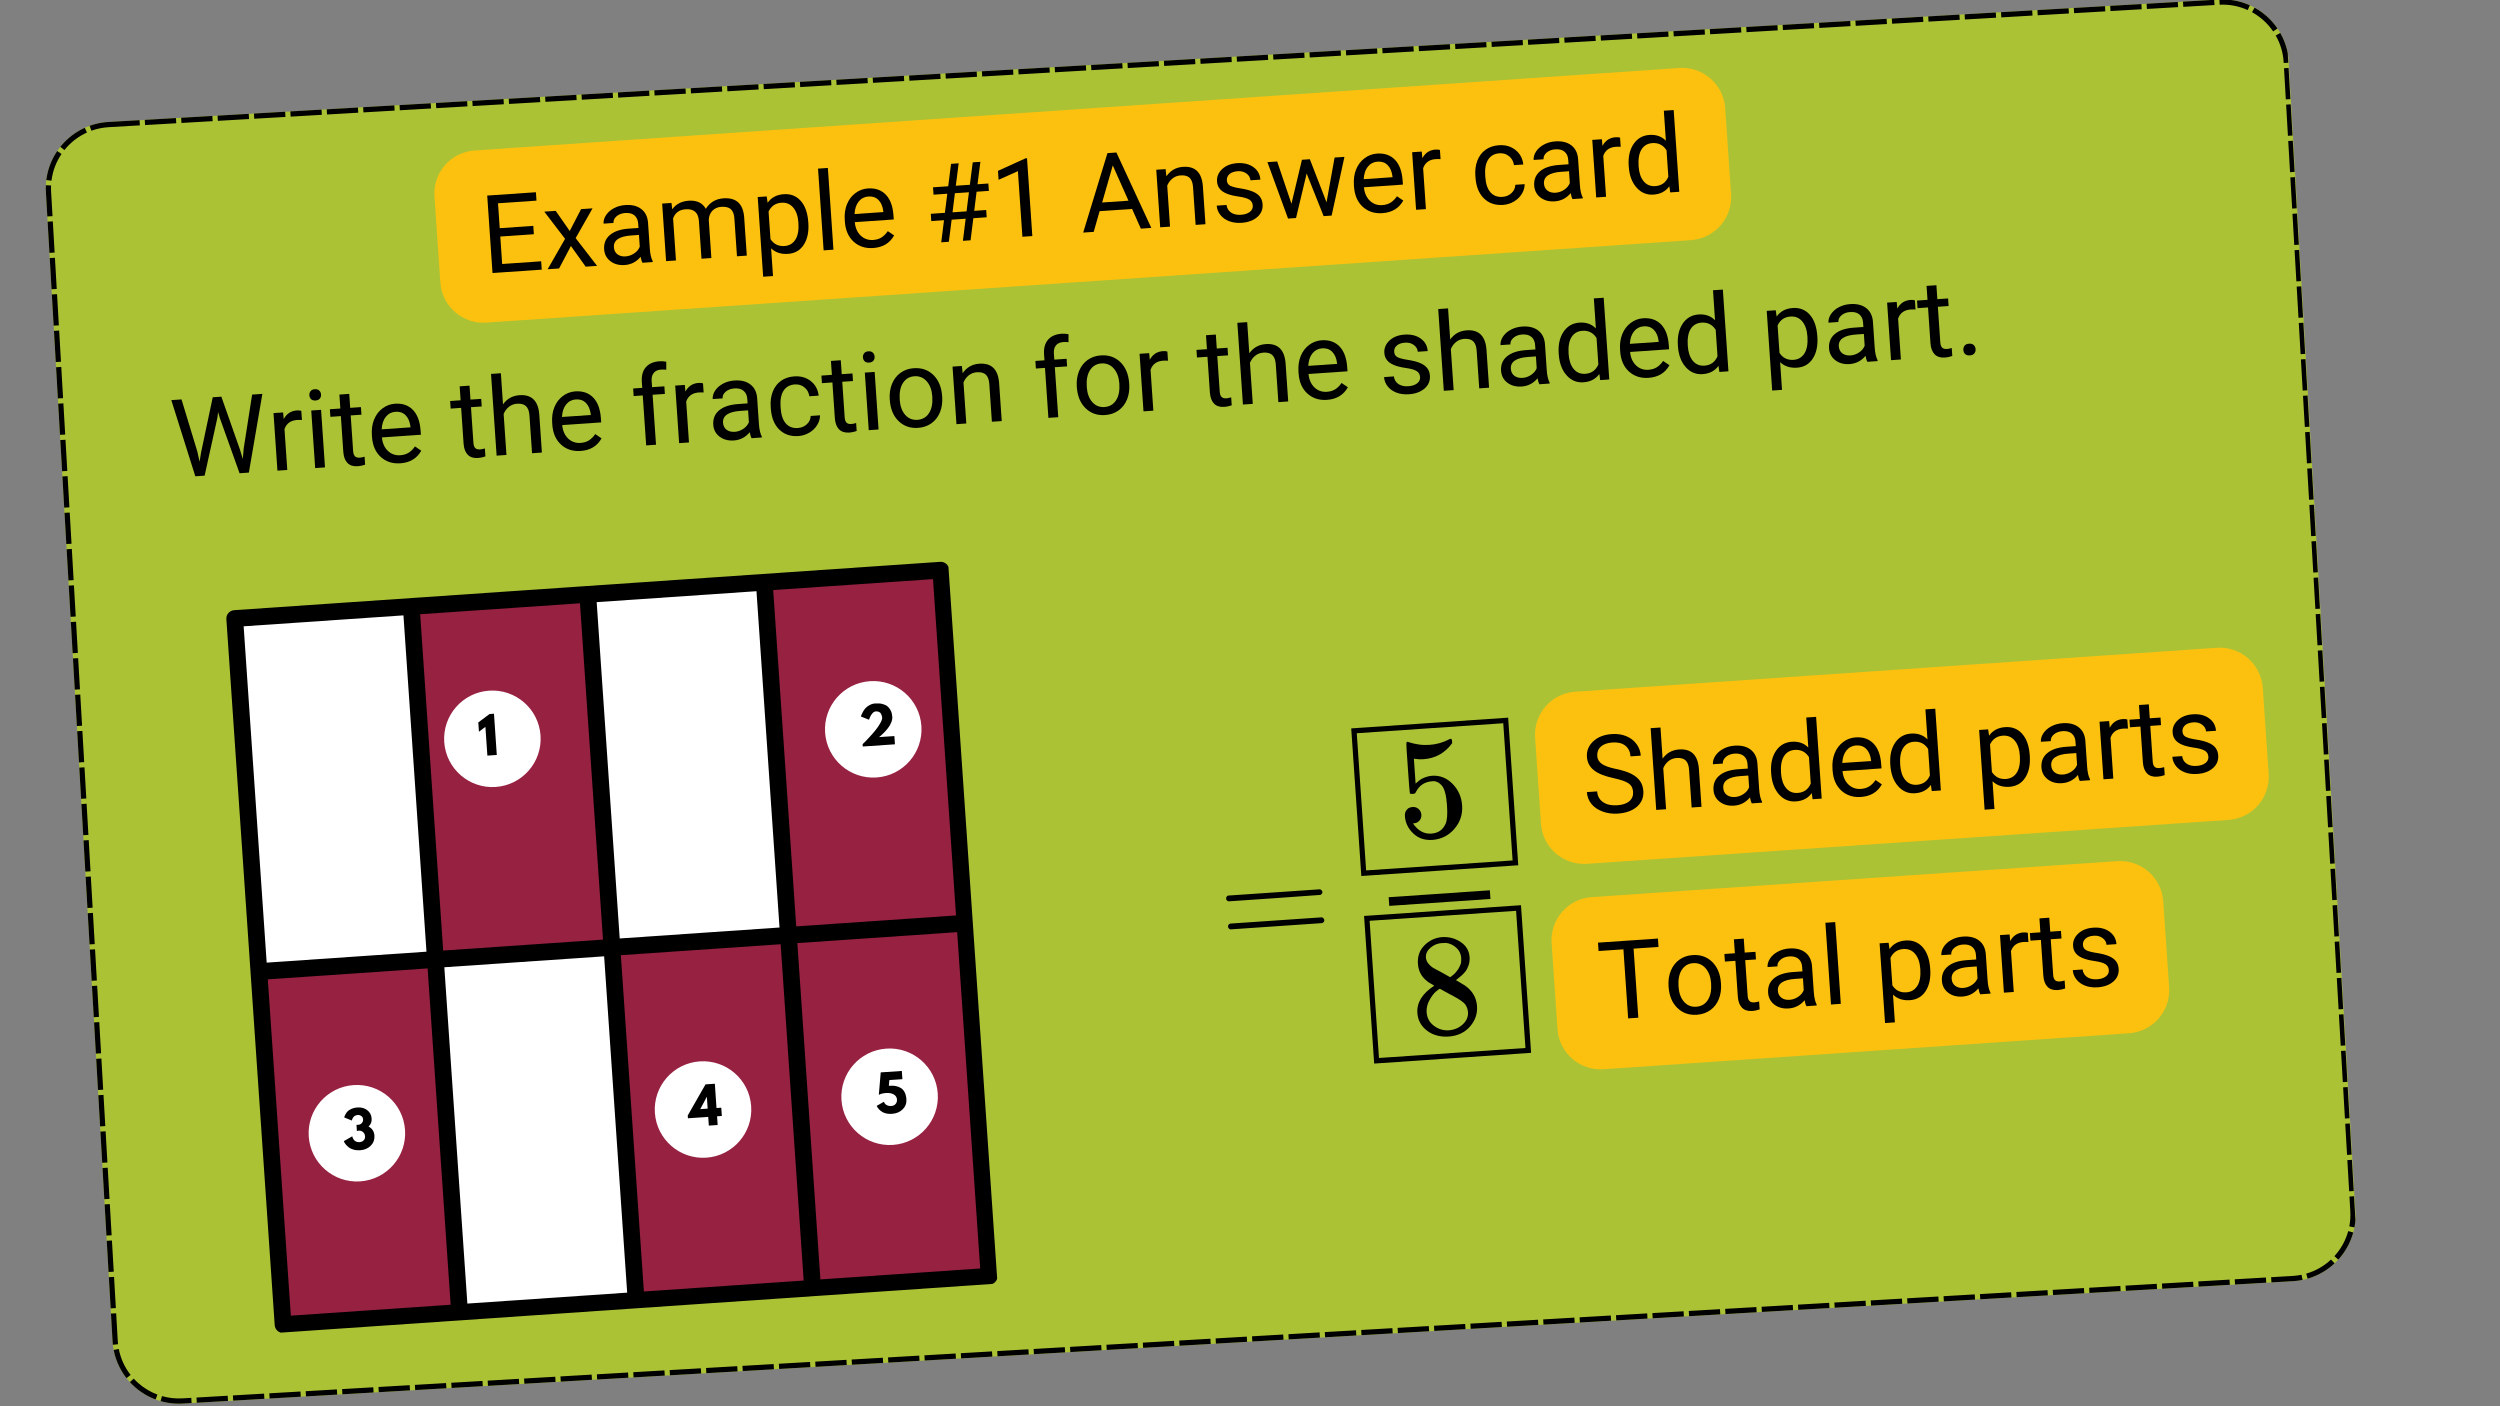
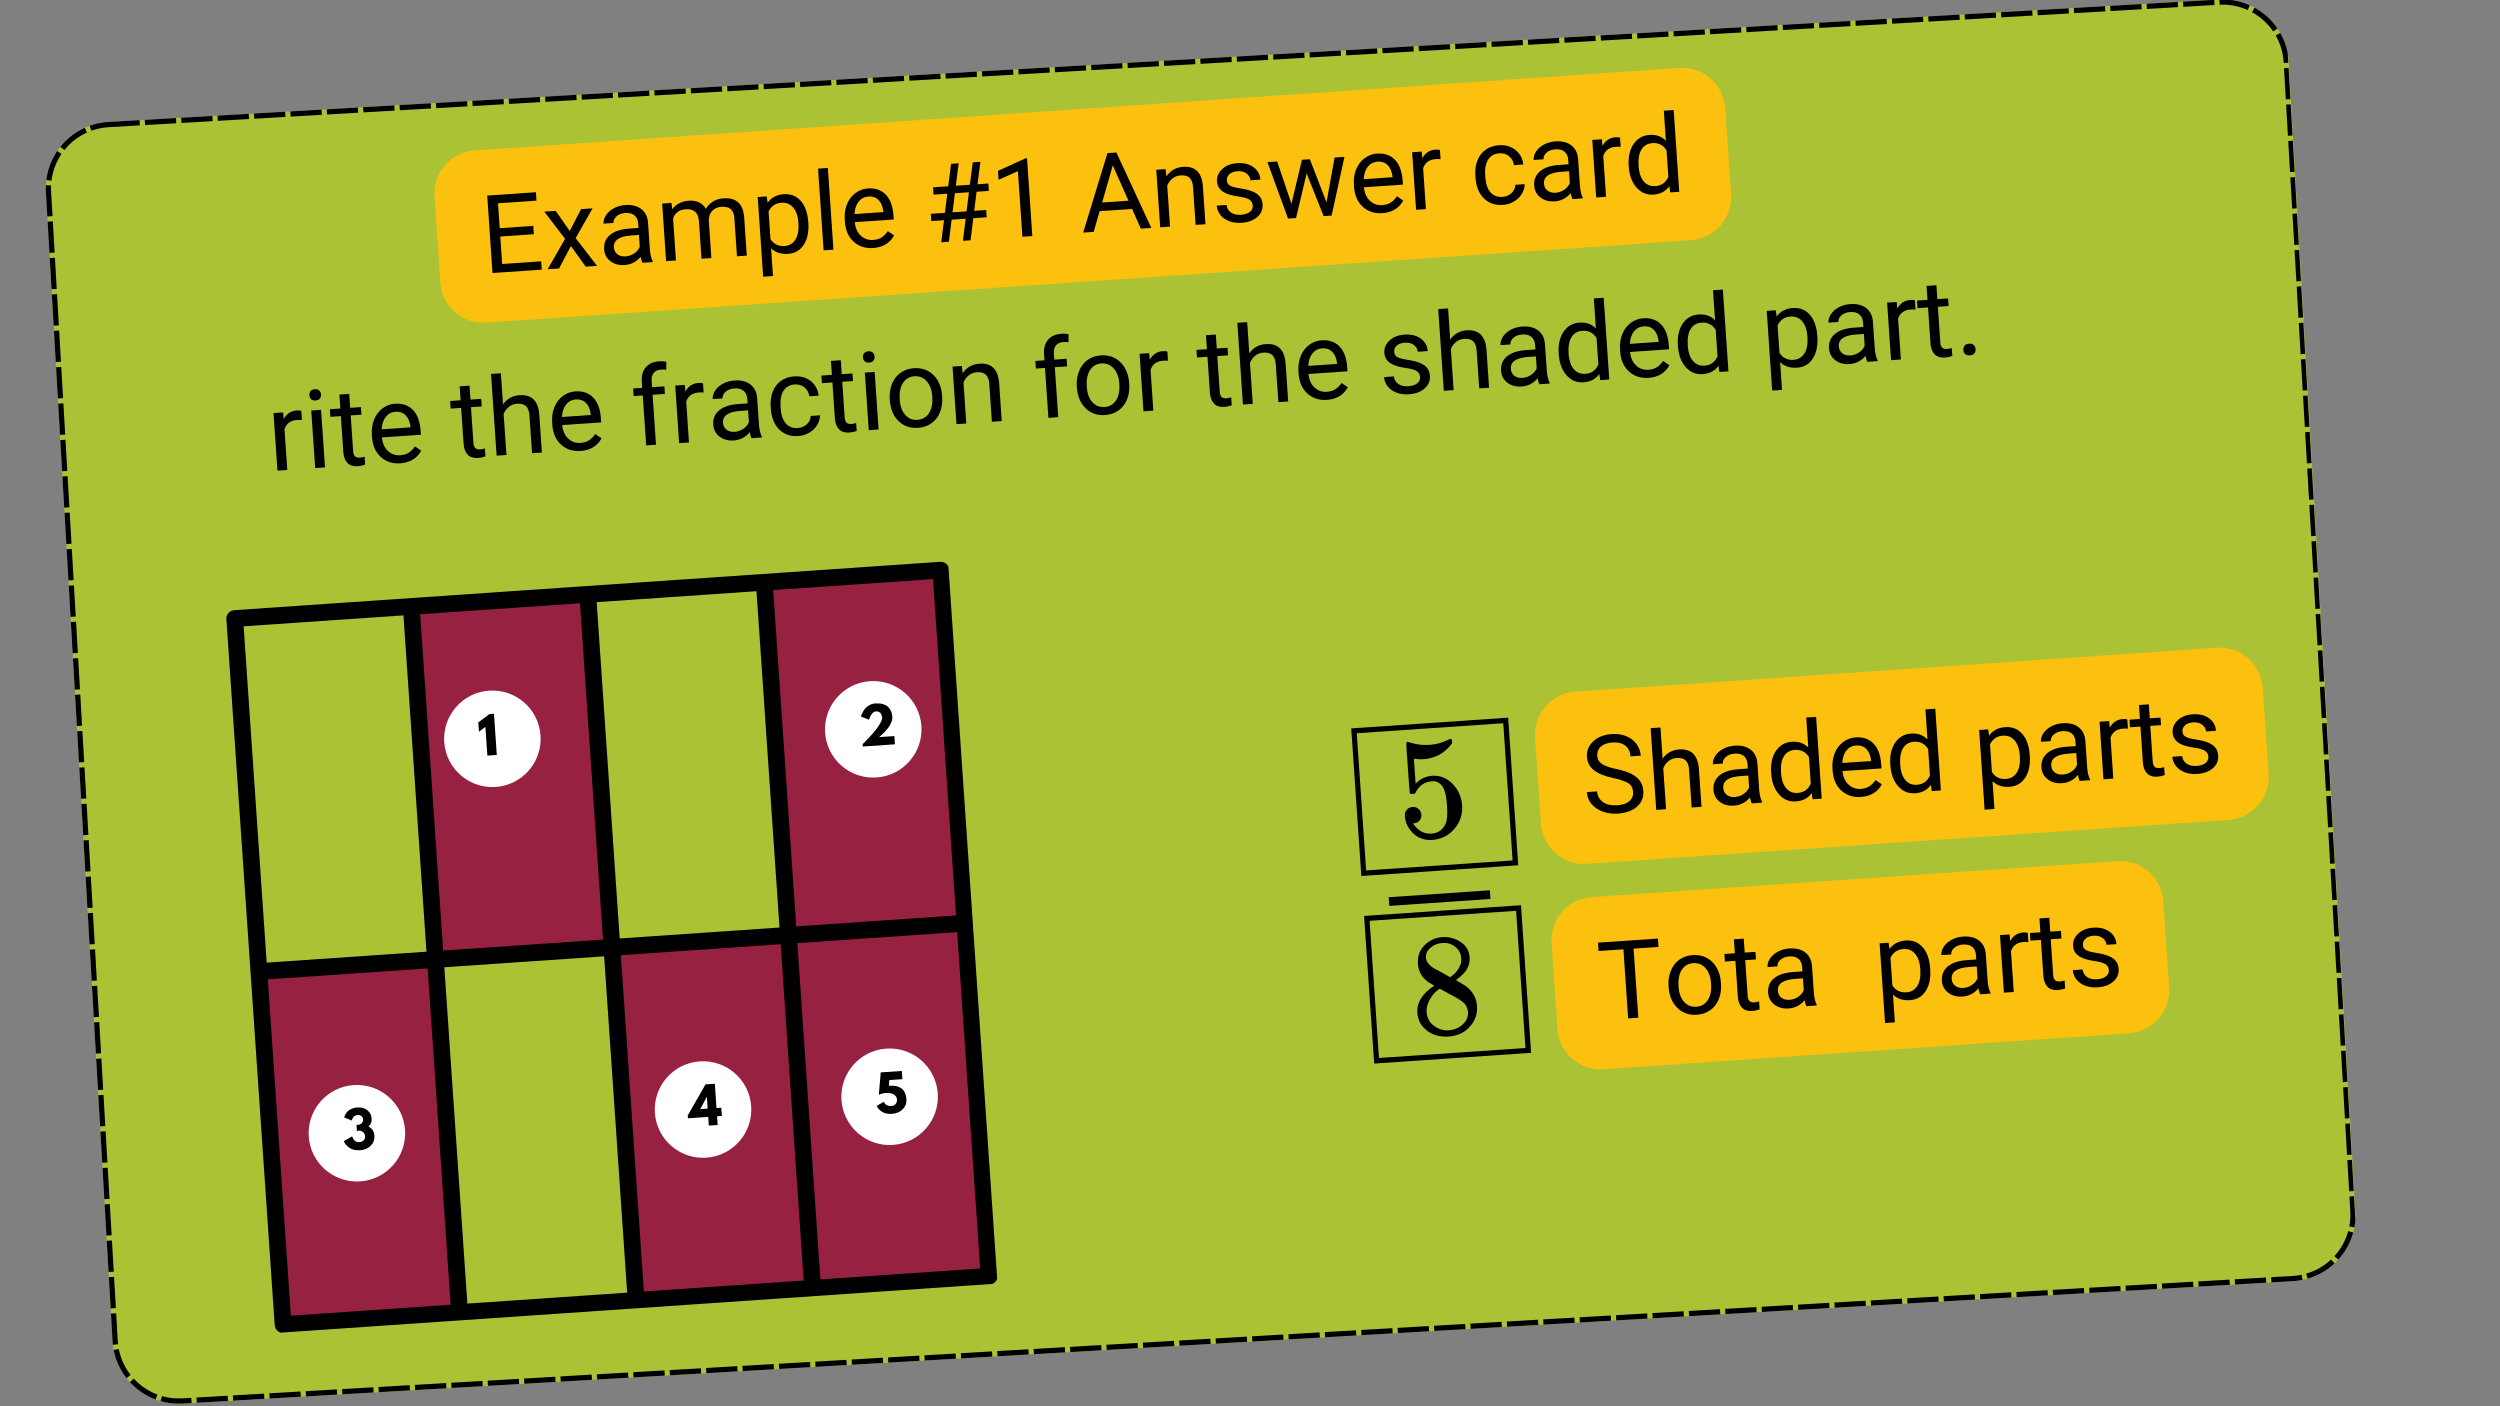
<svg xmlns="http://www.w3.org/2000/svg" width="1920" viewBox="0 0 1440 810" height="1080" preserveAspectRatio="xMidYMid meet">
  <rect x="0" y="0" width="1440" height="810" fill="#808080" stroke="none" />
  <defs>
    <g />
    <clipPath id="5180121bf4">
      <path d="M 26 0 L 1357 0 L 1357 809 L 26 809 Z M 26 0 " clip-rule="nonzero" />
    </clipPath>
    <clipPath id="7061b2b77d">
      <path d="M 24.23 72.477 L 1318.949 -2.629 L 1361.773 735.562 L 67.051 810.668 Z M 24.23 72.477 " clip-rule="nonzero" />
    </clipPath>
    <clipPath id="f3d6ab3332">
      <path d="M 62.414 70.262 L 1277.992 -0.254 C 1288.121 -0.84 1298.066 2.617 1305.645 9.363 C 1313.219 16.109 1317.805 25.59 1318.395 35.719 L 1356.785 697.539 C 1357.371 707.668 1353.914 717.613 1347.168 725.191 C 1340.422 732.766 1330.941 737.352 1320.812 737.941 L 105.234 808.453 C 95.109 809.039 85.164 805.582 77.586 798.836 C 70.008 792.09 65.422 782.609 64.836 772.484 L 26.445 110.66 C 25.855 100.535 29.316 90.586 36.062 83.012 C 42.809 75.434 52.289 70.848 62.414 70.262 Z M 62.414 70.262 " clip-rule="nonzero" />
    </clipPath>
    <clipPath id="2bb2945b01">
      <path d="M 26 0 L 1357 0 L 1357 809 L 26 809 Z M 26 0 " clip-rule="nonzero" />
    </clipPath>
    <clipPath id="7800ad1802">
      <path d="M 24.23 72.477 L 1315.809 -2.445 L 1358.633 735.812 L 67.055 810.734 Z M 24.23 72.477 " clip-rule="nonzero" />
    </clipPath>
    <clipPath id="78621763e9">
      <path d="M 24.23 72.477 L 1316.781 -2.504 L 1359.656 736.641 L 67.105 811.617 Z M 24.23 72.477 " clip-rule="nonzero" />
    </clipPath>
    <clipPath id="c571567665">
      <path d="M 62.414 70.262 L 1277.984 -0.254 C 1288.113 -0.84 1298.059 2.621 1305.633 9.367 C 1313.211 16.109 1317.797 25.59 1318.387 35.719 L 1356.777 697.535 C 1357.363 707.664 1353.902 717.609 1347.156 725.184 C 1340.414 732.762 1330.934 737.348 1320.805 737.938 L 105.234 808.449 C 95.109 809.035 85.16 805.578 77.586 798.832 C 70.008 792.086 65.422 782.605 64.836 772.477 L 26.445 110.66 C 25.855 100.535 29.316 90.586 36.062 83.012 C 42.809 75.434 52.285 70.848 62.414 70.262 Z M 62.414 70.262 " clip-rule="nonzero" />
    </clipPath>
    <clipPath id="c66ce35b33">
      <path d="M 135 335 L 455 335 L 455 757 L 135 757 Z M 135 335 " clip-rule="nonzero" />
    </clipPath>
    <clipPath id="e36cba59fa">
      <path d="M 130.055 351.789 L 546.078 323.305 L 574.562 739.332 L 158.539 767.816 Z M 130.055 351.789 " clip-rule="nonzero" />
    </clipPath>
    <clipPath id="0ae064fae0">
      <path d="M 130.055 351.789 L 546.078 323.305 L 574.562 739.332 L 158.539 767.816 Z M 130.055 351.789 " clip-rule="nonzero" />
    </clipPath>
    <clipPath id="de4878b298">
      <path d="M 149 328 L 570 328 L 570 763 L 149 763 Z M 149 328 " clip-rule="nonzero" />
    </clipPath>
    <clipPath id="217460d8a6">
      <path d="M 130.055 351.789 L 546.078 323.305 L 574.562 739.332 L 158.539 767.816 Z M 130.055 351.789 " clip-rule="nonzero" />
    </clipPath>
    <clipPath id="8df4c30f27">
      <path d="M 130.055 351.789 L 546.078 323.305 L 574.562 739.332 L 158.539 767.816 Z M 130.055 351.789 " clip-rule="nonzero" />
    </clipPath>
    <clipPath id="1887f8824b">
      <path d="M 130 323 L 575 323 L 575 768 L 130 768 Z M 130 323 " clip-rule="nonzero" />
    </clipPath>
    <clipPath id="3cac10cf69">
      <path d="M 130.055 351.789 L 546.078 323.305 L 574.562 739.332 L 158.539 767.816 Z M 130.055 351.789 " clip-rule="nonzero" />
    </clipPath>
    <clipPath id="df68b18183">
      <path d="M 130.055 351.789 L 546.078 323.305 L 574.562 739.332 L 158.539 767.816 Z M 130.055 351.789 " clip-rule="nonzero" />
    </clipPath>
    <clipPath id="998d5bd9b1">
      <path d="M 255 397 L 312 397 L 312 454 L 255 454 Z M 255 397 " clip-rule="nonzero" />
    </clipPath>
    <clipPath id="126395d870">
      <path d="M 253.98 399.723 L 309.449 395.926 L 313.246 451.395 L 257.777 455.191 Z M 253.98 399.723 " clip-rule="nonzero" />
    </clipPath>
    <clipPath id="0bceb8e511">
      <path d="M 281.715 397.824 C 266.398 398.871 254.832 412.141 255.879 427.457 C 256.93 442.773 270.195 454.34 285.512 453.293 C 300.828 452.242 312.398 438.977 311.348 423.66 C 310.301 408.34 297.031 396.773 281.715 397.824 Z M 281.715 397.824 " clip-rule="nonzero" />
    </clipPath>
    <clipPath id="c7094ea523">
      <path d="M 475 392 L 531 392 L 531 448 L 475 448 Z M 475 392 " clip-rule="nonzero" />
    </clipPath>
    <clipPath id="cef1bbfee7">
      <path d="M 473.359 394.258 L 528.828 390.461 L 532.629 445.93 L 477.156 449.73 Z M 473.359 394.258 " clip-rule="nonzero" />
    </clipPath>
    <clipPath id="b5b5ce4c0f">
      <path d="M 501.094 392.359 C 485.777 393.41 474.211 406.676 475.258 421.992 C 476.309 437.312 489.574 448.879 504.891 447.828 C 520.211 446.781 531.777 433.512 530.727 418.195 C 529.68 402.879 516.41 391.312 501.094 392.359 Z M 501.094 392.359 " clip-rule="nonzero" />
    </clipPath>
    <clipPath id="2316127ca5">
      <path d="M 177 624 L 234 624 L 234 681 L 177 681 Z M 177 624 " clip-rule="nonzero" />
    </clipPath>
    <clipPath id="ea9e3dca50">
      <path d="M 175.938 626.906 L 231.406 623.109 L 235.203 678.578 L 179.734 682.375 Z M 175.938 626.906 " clip-rule="nonzero" />
    </clipPath>
    <clipPath id="9c85114add">
      <path d="M 203.672 625.008 C 188.355 626.055 176.785 639.324 177.836 654.641 C 178.883 669.957 192.152 681.523 207.469 680.477 C 222.785 679.426 234.355 666.16 233.305 650.844 C 232.258 635.527 218.988 623.957 203.672 625.008 Z M 203.672 625.008 " clip-rule="nonzero" />
    </clipPath>
    <clipPath id="b145ce729c">
      <path d="M 377 611 L 433 611 L 433 667 L 377 667 Z M 377 611 " clip-rule="nonzero" />
    </clipPath>
    <clipPath id="4fe93ed281">
      <path d="M 375.312 613.254 L 430.781 609.457 L 434.582 664.926 L 379.113 668.723 Z M 375.312 613.254 " clip-rule="nonzero" />
    </clipPath>
    <clipPath id="52525f7225">
      <path d="M 403.047 611.355 C 387.73 612.406 376.164 625.672 377.211 640.988 C 378.262 656.309 391.527 667.875 406.848 666.824 C 422.164 665.777 433.73 652.508 432.68 637.191 C 431.633 621.875 418.367 610.309 403.047 611.355 Z M 403.047 611.355 " clip-rule="nonzero" />
    </clipPath>
    <clipPath id="bf5bdd2768">
      <path d="M 484 603 L 541 603 L 541 660 L 484 660 Z M 484 603 " clip-rule="nonzero" />
    </clipPath>
    <clipPath id="eca5337288">
      <path d="M 482.781 605.898 L 538.25 602.098 L 542.047 657.57 L 486.578 661.367 Z M 482.781 605.898 " clip-rule="nonzero" />
    </clipPath>
    <clipPath id="da9e3b2ffa">
      <path d="M 510.516 604 C 495.199 605.047 483.629 618.316 484.68 633.633 C 485.727 648.949 498.996 660.516 514.312 659.469 C 529.629 658.418 541.195 645.152 540.148 629.836 C 539.102 614.516 525.832 602.949 510.516 604 Z M 510.516 604 " clip-rule="nonzero" />
    </clipPath>
    <clipPath id="3372413bf1">
-       <path d="M 706 512 L 763 512 L 763 536 L 706 536 Z M 706 512 " clip-rule="nonzero" />
-     </clipPath>
+       </clipPath>
    <clipPath id="be578fe3d5">
      <path d="M 695.887 434.754 L 862.074 423.375 L 873.805 594.703 L 707.617 606.082 Z M 695.887 434.754 " clip-rule="nonzero" />
    </clipPath>
    <clipPath id="ccf04d6e9b">
      <path d="M 695.887 434.754 L 862.074 423.375 L 873.805 594.703 L 707.617 606.082 Z M 695.887 434.754 " clip-rule="nonzero" />
    </clipPath>
    <clipPath id="fda7f0d8b6">
      <path d="M 695.887 434.754 L 862.074 423.375 L 873.805 594.703 L 707.617 606.082 Z M 695.887 434.754 " clip-rule="nonzero" />
    </clipPath>
    <clipPath id="1e5bdf16df">
      <path d="M 809 425 L 843 425 L 843 484 L 809 484 Z M 809 425 " clip-rule="nonzero" />
    </clipPath>
    <clipPath id="ac36a5e44e">
      <path d="M 695.887 434.754 L 862.074 423.375 L 873.805 594.703 L 707.617 606.082 Z M 695.887 434.754 " clip-rule="nonzero" />
    </clipPath>
    <clipPath id="68ef1ca2cc">
      <path d="M 695.887 434.754 L 862.074 423.375 L 873.805 594.703 L 707.617 606.082 Z M 695.887 434.754 " clip-rule="nonzero" />
    </clipPath>
    <clipPath id="58eaac9554">
      <path d="M 695.887 434.754 L 862.074 423.375 L 873.805 594.703 L 707.617 606.082 Z M 695.887 434.754 " clip-rule="nonzero" />
    </clipPath>
    <clipPath id="82f3179055">
      <path d="M 816 539 L 851 539 L 851 598 L 816 598 Z M 816 539 " clip-rule="nonzero" />
    </clipPath>
    <clipPath id="58ff35fb00">
      <path d="M 695.887 434.754 L 862.074 423.375 L 873.805 594.703 L 707.617 606.082 Z M 695.887 434.754 " clip-rule="nonzero" />
    </clipPath>
    <clipPath id="19a6ece105">
      <path d="M 695.887 434.754 L 862.074 423.375 L 873.805 594.703 L 707.617 606.082 Z M 695.887 434.754 " clip-rule="nonzero" />
    </clipPath>
    <clipPath id="a371e4c68e">
      <path d="M 695.887 434.754 L 862.074 423.375 L 873.805 594.703 L 707.617 606.082 Z M 695.887 434.754 " clip-rule="nonzero" />
    </clipPath>
    <clipPath id="6e8874a0d7">
      <path d="M 799 512 L 859 512 L 859 522 L 799 522 Z M 799 512 " clip-rule="nonzero" />
    </clipPath>
    <clipPath id="fb20c01e77">
      <path d="M 695.887 434.754 L 862.074 423.375 L 873.805 594.703 L 707.617 606.082 Z M 695.887 434.754 " clip-rule="nonzero" />
    </clipPath>
    <clipPath id="af0b978ddc">
      <path d="M 695.887 434.754 L 862.074 423.375 L 873.805 594.703 L 707.617 606.082 Z M 695.887 434.754 " clip-rule="nonzero" />
    </clipPath>
    <clipPath id="5585568e33">
      <path d="M 695.887 434.754 L 862.074 423.375 L 873.805 594.703 L 707.617 606.082 Z M 695.887 434.754 " clip-rule="nonzero" />
    </clipPath>
    <clipPath id="241ebe9260">
      <path d="M 778 413 L 875 413 L 875 505 L 778 505 Z M 778 413 " clip-rule="nonzero" />
    </clipPath>
    <clipPath id="8759322429">
      <path d="M 778.305 419.551 L 868.844 413.352 L 874.684 498.652 L 784.145 504.852 Z M 778.305 419.551 " clip-rule="nonzero" />
    </clipPath>
    <clipPath id="5d5bf6e1e9">
      <path d="M 778.305 419.555 L 868.691 413.363 L 874.512 498.395 L 784.125 504.582 Z M 778.305 419.555 " clip-rule="nonzero" />
    </clipPath>
    <clipPath id="d5d554d77a">
      <path d="M 785 521 L 882 521 L 882 613 L 785 613 Z M 785 521 " clip-rule="nonzero" />
    </clipPath>
    <clipPath id="9319c72fb2">
      <path d="M 785.699 527.586 L 876.238 521.387 L 882.078 606.688 L 791.543 612.887 Z M 785.699 527.586 " clip-rule="nonzero" />
    </clipPath>
    <clipPath id="7aa37a950e">
      <path d="M 785.699 527.59 L 876.086 521.398 L 881.91 606.43 L 791.523 612.617 Z M 785.699 527.59 " clip-rule="nonzero" />
    </clipPath>
  </defs>
  <g clip-path="url(#5180121bf4)">
    <g clip-path="url(#7061b2b77d)">
      <g clip-path="url(#f3d6ab3332)">
        <path fill="#abc235" d="M 24.23 72.477 L 1316.066 -2.461 L 1358.887 735.73 L 67.051 810.668 Z M 24.23 72.477 " fill-opacity="1" fill-rule="nonzero" />
      </g>
    </g>
  </g>
  <g clip-path="url(#2bb2945b01)">
    <g clip-path="url(#7800ad1802)">
      <g clip-path="url(#78621763e9)">
        <g clip-path="url(#c571567665)">
          <path fill="#000000" d="M 83.207 66.051 L 101.176 65.008 L 101.523 70.996 L 83.555 72.039 Z M 104.172 64.832 L 122.141 63.789 L 122.488 69.781 L 104.52 70.824 Z M 125.137 63.617 L 143.105 62.574 L 143.453 68.562 L 125.48 69.605 Z M 146.102 62.402 L 164.07 61.359 L 164.418 67.348 L 146.445 68.391 Z M 167.062 61.184 L 185.035 60.141 L 185.383 66.133 L 167.41 67.176 Z M 188.027 59.969 L 206 58.926 L 206.348 64.918 L 188.375 65.957 Z M 208.992 58.754 L 226.965 57.711 L 227.312 63.699 L 209.34 64.742 Z M 229.957 57.535 L 247.93 56.492 L 248.277 62.484 L 230.305 63.527 Z M 250.922 56.32 L 268.895 55.277 L 269.242 61.27 L 251.27 62.309 Z M 271.887 55.105 L 289.859 54.062 L 290.207 60.051 L 272.234 61.094 Z M 292.852 53.887 L 310.824 52.844 L 311.172 58.836 L 293.199 59.879 Z M 313.816 52.672 L 331.789 51.629 L 332.137 57.621 L 314.164 58.66 Z M 334.781 51.457 L 352.754 50.414 L 353.102 56.402 L 335.129 57.445 Z M 355.746 50.238 L 373.719 49.195 L 374.066 55.188 L 356.094 56.23 Z M 376.711 49.023 L 394.684 47.98 L 395.027 53.973 L 377.059 55.012 Z M 397.676 47.809 L 415.648 46.766 L 415.992 52.754 L 398.023 53.797 Z M 418.641 46.59 L 436.609 45.547 L 436.957 51.539 L 418.988 52.582 Z M 439.605 45.375 L 457.574 44.332 L 457.922 50.324 L 439.953 51.363 Z M 460.57 44.16 L 478.539 43.117 L 478.887 49.105 L 460.918 50.148 Z M 481.535 42.941 L 499.504 41.898 L 499.852 47.891 L 481.883 48.934 Z M 502.5 41.727 L 520.469 40.684 L 520.816 46.676 L 502.848 47.715 Z M 523.465 40.512 L 541.434 39.469 L 541.781 45.457 L 523.812 46.5 Z M 544.43 39.293 L 562.398 38.254 L 562.746 44.242 L 544.777 45.285 Z M 565.395 38.078 L 583.363 37.035 L 583.711 43.027 L 565.742 44.066 Z M 586.359 36.863 L 604.328 35.82 L 604.676 41.809 L 586.707 42.852 Z M 607.324 35.645 L 625.293 34.605 L 625.641 40.594 L 607.672 41.637 Z M 628.289 34.43 L 646.258 33.387 L 646.605 39.379 L 628.637 40.418 Z M 649.254 33.215 L 667.223 32.172 L 667.57 38.16 L 649.602 39.203 Z M 670.219 31.996 L 688.188 30.957 L 688.535 36.945 L 670.566 37.988 Z M 691.184 30.781 L 709.152 29.738 L 709.5 35.73 L 691.531 36.77 Z M 712.148 29.566 L 730.117 28.523 L 730.465 34.512 L 712.496 35.555 Z M 733.113 28.348 L 751.082 27.309 L 751.43 33.297 L 733.461 34.34 Z M 754.078 27.133 L 772.047 26.09 L 772.395 32.082 L 754.426 33.121 Z M 775.043 25.918 L 793.012 24.875 L 793.359 30.863 L 775.391 31.906 Z M 796.008 24.699 L 813.977 23.66 L 814.324 29.648 L 796.355 30.691 Z M 816.973 23.484 L 834.941 22.441 L 835.289 28.434 L 817.32 29.477 Z M 837.938 22.27 L 855.906 21.227 L 856.254 27.215 L 838.285 28.258 Z M 858.902 21.051 L 876.871 20.012 L 877.219 26 L 859.25 27.043 Z M 879.867 19.836 L 897.836 18.793 L 898.184 24.785 L 880.215 25.828 Z M 900.832 18.621 L 918.801 17.578 L 919.148 23.566 L 901.18 24.609 Z M 921.797 17.402 L 939.766 16.363 L 940.113 22.352 L 922.145 23.395 Z M 942.762 16.188 L 960.73 15.145 L 961.078 21.137 L 943.109 22.18 Z M 963.727 14.973 L 981.695 13.93 L 982.043 19.918 L 964.074 20.961 Z M 984.691 13.754 L 1002.66 12.715 L 1003.008 18.703 L 985.039 19.746 Z M 1005.656 12.539 L 1023.625 11.496 L 1023.973 17.488 L 1006.004 18.531 Z M 1026.621 11.324 L 1044.59 10.281 L 1044.938 16.27 L 1026.969 17.312 Z M 1047.586 10.105 L 1065.555 9.066 L 1065.902 15.055 L 1047.93 16.098 Z M 1068.551 8.891 L 1086.52 7.848 L 1086.867 13.84 L 1068.895 14.883 Z M 1089.516 7.676 L 1107.484 6.633 L 1107.832 12.621 L 1089.859 13.664 Z M 1110.477 6.461 L 1128.449 5.418 L 1128.797 11.406 L 1110.824 12.449 Z M 1131.441 5.242 L 1149.414 4.199 L 1149.762 10.191 L 1131.789 11.234 Z M 1152.406 4.027 L 1170.379 2.984 L 1170.727 8.973 L 1152.754 10.016 Z M 1173.371 2.812 L 1191.344 1.77 L 1191.691 7.758 L 1173.719 8.801 Z M 1194.336 1.594 L 1212.309 0.551 L 1212.656 6.543 L 1194.684 7.586 Z M 1215.301 0.379 L 1233.273 -0.664 L 1233.621 5.324 L 1215.648 6.367 Z M 1236.266 -0.836 L 1254.238 -1.879 L 1254.586 4.109 L 1236.613 5.152 Z M 1257.23 -2.055 L 1275.203 -3.098 L 1275.551 2.895 L 1257.578 3.938 Z M 1278.23 -3.27 C 1284.824 -3.586 1291.129 -2.387 1297.148 0.324 L 1294.684 5.797 C 1289.539 3.477 1284.152 2.453 1278.516 2.723 Z M 1300.047 1.773 C 1302.777 3.27 1305.305 5.055 1307.629 7.125 C 1310.172 9.387 1312.395 11.922 1314.309 14.734 L 1309.348 18.109 C 1307.715 15.707 1305.812 13.539 1303.641 11.605 C 1301.652 9.836 1299.492 8.312 1297.16 7.031 Z M 1316.023 17.48 C 1319.223 23.086 1321.008 29.105 1321.379 35.543 L 1321.402 35.945 L 1315.414 36.289 L 1315.391 35.891 C 1315.07 30.391 1313.547 25.242 1310.812 20.457 Z M 1321.578 38.938 L 1322.621 56.906 L 1316.629 57.254 L 1315.586 39.285 Z M 1322.793 59.902 L 1323.836 77.871 L 1317.848 78.219 L 1316.805 60.25 Z M 1324.008 80.867 L 1325.051 98.836 L 1319.062 99.184 L 1318.02 81.215 Z M 1325.227 101.832 L 1326.27 119.801 L 1320.277 120.148 L 1319.234 102.18 Z M 1326.441 122.797 L 1327.484 140.766 L 1321.496 141.113 L 1320.453 123.145 Z M 1327.656 143.762 L 1328.699 161.73 L 1322.711 162.078 L 1321.668 144.109 Z M 1328.875 164.727 L 1329.918 182.695 L 1323.926 183.043 L 1322.883 165.074 Z M 1330.09 185.691 L 1331.133 203.66 L 1325.145 204.008 L 1324.102 186.039 Z M 1331.305 206.656 L 1332.348 224.625 L 1326.359 224.973 L 1325.316 207.004 Z M 1332.523 227.621 L 1333.566 245.59 L 1327.574 245.938 L 1326.531 227.969 Z M 1333.738 248.586 L 1334.781 266.555 L 1328.789 266.902 L 1327.75 248.934 Z M 1334.953 269.551 L 1335.996 287.52 L 1330.008 287.867 L 1328.965 269.898 Z M 1336.172 290.516 L 1337.215 308.484 L 1331.223 308.832 L 1330.18 290.863 Z M 1337.387 311.48 L 1338.43 329.449 L 1332.438 329.797 L 1331.398 311.828 Z M 1338.602 332.445 L 1339.645 350.414 L 1333.656 350.762 L 1332.613 332.793 Z M 1339.82 353.41 L 1340.863 371.379 L 1334.871 371.727 L 1333.828 353.758 Z M 1341.035 374.375 L 1342.078 392.344 L 1336.086 392.691 L 1335.047 374.723 Z M 1342.25 395.34 L 1343.293 413.309 L 1337.305 413.656 L 1336.262 395.688 Z M 1343.469 416.305 L 1344.512 434.273 L 1338.52 434.621 L 1337.477 416.652 Z M 1344.684 437.27 L 1345.727 455.238 L 1339.734 455.586 L 1338.695 437.617 Z M 1345.898 458.234 L 1346.941 476.203 L 1340.953 476.551 L 1339.91 458.582 Z M 1347.117 479.199 L 1348.16 497.168 L 1342.168 497.516 L 1341.125 479.547 Z M 1348.332 500.164 L 1349.375 518.133 L 1343.383 518.48 L 1342.344 500.512 Z M 1349.547 521.129 L 1350.59 539.098 L 1344.602 539.445 L 1343.559 521.477 Z M 1350.766 542.094 L 1351.809 560.062 L 1345.816 560.41 L 1344.773 542.441 Z M 1351.98 563.059 L 1353.023 581.027 L 1347.031 581.375 L 1345.992 563.406 Z M 1353.195 584.023 L 1354.238 601.992 L 1348.25 602.34 L 1347.207 584.371 Z M 1354.414 604.988 L 1355.453 622.957 L 1349.465 623.305 L 1348.422 605.336 Z M 1355.629 625.953 L 1356.672 643.922 L 1350.68 644.27 L 1349.641 626.301 Z M 1356.844 646.918 L 1357.887 664.887 L 1351.898 665.234 L 1350.855 647.266 Z M 1358.062 667.883 L 1359.102 685.852 L 1353.113 686.199 L 1352.07 668.23 Z M 1359.277 688.848 L 1359.77 697.363 C 1359.969 700.785 1359.746 704.18 1359.098 707.547 L 1353.207 706.414 C 1353.758 703.535 1353.949 700.633 1353.781 697.707 L 1353.289 689.191 Z M 1358.359 710.699 C 1356.656 716.891 1353.668 722.383 1349.398 727.18 L 1349.062 727.551 L 1344.609 723.535 L 1344.918 723.191 C 1348.566 719.094 1351.117 714.398 1352.574 709.109 Z M 1346.766 729.879 C 1341.949 734.383 1336.371 737.551 1330.031 739.383 L 1328.367 733.617 C 1333.785 732.055 1338.551 729.348 1342.668 725.496 Z M 1326.895 740.156 C 1324.941 740.559 1322.969 740.816 1320.98 740.93 L 1308.516 741.652 L 1308.168 735.664 L 1320.633 734.941 C 1322.332 734.844 1324.016 734.621 1325.684 734.277 Z M 1305.523 741.828 L 1287.551 742.871 L 1287.203 736.879 L 1305.176 735.836 Z M 1284.559 743.043 L 1266.586 744.086 L 1266.238 738.098 L 1284.211 737.055 Z M 1263.594 744.258 L 1245.621 745.301 L 1245.273 739.312 L 1263.246 738.27 Z M 1242.629 745.477 L 1224.656 746.52 L 1224.309 740.527 L 1242.281 739.484 Z M 1221.664 746.691 L 1203.691 747.734 L 1203.344 741.746 L 1221.316 740.703 Z M 1200.699 747.906 L 1182.727 748.949 L 1182.379 742.961 L 1200.352 741.918 Z M 1179.734 749.125 L 1161.762 750.168 L 1161.414 744.176 L 1179.387 743.133 Z M 1158.77 750.34 L 1140.797 751.383 L 1140.449 745.395 L 1158.422 744.352 Z M 1137.805 751.555 L 1119.832 752.598 L 1119.484 746.609 L 1137.457 745.566 Z M 1116.84 752.773 L 1098.867 753.816 L 1098.523 747.824 L 1116.492 746.781 Z M 1095.875 753.988 L 1077.902 755.031 L 1077.559 749.043 L 1095.527 748 Z M 1074.91 755.203 L 1056.941 756.246 L 1056.594 750.258 L 1074.562 749.215 Z M 1053.945 756.422 L 1035.977 757.465 L 1035.629 751.473 L 1053.598 750.43 Z M 1032.98 757.637 L 1015.012 758.68 L 1014.664 752.691 L 1032.633 751.648 Z M 1012.016 758.852 L 994.047 759.895 L 993.699 753.906 L 1011.668 752.863 Z M 991.051 760.07 L 973.082 761.113 L 972.734 755.121 L 990.703 754.078 Z M 970.086 761.285 L 952.117 762.328 L 951.77 756.34 L 969.738 755.297 Z M 949.121 762.5 L 931.152 763.543 L 930.805 757.555 L 948.773 756.512 Z M 928.156 763.719 L 910.188 764.762 L 909.84 758.77 L 927.809 757.727 Z M 907.191 764.934 L 889.223 765.977 L 888.875 759.984 L 906.844 758.945 Z M 886.227 766.148 L 868.258 767.191 L 867.91 761.203 L 885.879 760.16 Z M 865.262 767.367 L 847.293 768.41 L 846.945 762.418 L 864.914 761.375 Z M 844.297 768.582 L 826.328 769.625 L 825.98 763.633 L 843.949 762.594 Z M 823.332 769.797 L 805.363 770.84 L 805.016 764.852 L 822.984 763.809 Z M 802.367 771.016 L 784.398 772.059 L 784.051 766.066 L 802.02 765.023 Z M 781.402 772.23 L 763.434 773.273 L 763.086 767.281 L 781.055 766.242 Z M 760.438 773.445 L 742.469 774.488 L 742.121 768.5 L 760.09 767.457 Z M 739.473 774.664 L 721.504 775.707 L 721.156 769.715 L 739.125 768.672 Z M 718.508 775.879 L 700.539 776.922 L 700.191 770.93 L 718.16 769.891 Z M 697.543 777.094 L 679.574 778.137 L 679.227 772.148 L 697.195 771.105 Z M 676.578 778.312 L 658.609 779.355 L 658.262 773.363 L 676.23 772.32 Z M 655.613 779.527 L 637.645 780.57 L 637.297 774.578 L 655.266 773.539 Z M 634.648 780.742 L 616.68 781.785 L 616.332 775.797 L 634.301 774.754 Z M 613.684 781.961 L 595.715 783 L 595.367 777.012 L 613.336 775.969 Z M 592.719 783.176 L 574.75 784.219 L 574.402 778.227 L 592.371 777.188 Z M 571.754 784.391 L 553.785 785.434 L 553.438 779.445 L 571.406 778.402 Z M 550.789 785.609 L 532.82 786.648 L 532.473 780.66 L 550.441 779.617 Z M 529.824 786.824 L 511.855 787.867 L 511.508 781.875 L 529.477 780.836 Z M 508.859 788.039 L 490.891 789.082 L 490.543 783.094 L 508.512 782.051 Z M 487.895 789.258 L 469.926 790.297 L 469.578 784.309 L 487.547 783.266 Z M 466.93 790.473 L 448.961 791.516 L 448.613 785.523 L 466.586 784.484 Z M 445.965 791.688 L 427.996 792.73 L 427.648 786.742 L 445.621 785.699 Z M 425.004 792.906 L 407.031 793.945 L 406.684 787.957 L 424.656 786.914 Z M 404.039 794.121 L 386.066 795.164 L 385.719 789.172 L 403.691 788.133 Z M 383.074 795.336 L 365.102 796.379 L 364.754 790.391 L 382.727 789.348 Z M 362.109 796.555 L 344.137 797.594 L 343.789 791.605 L 361.762 790.562 Z M 341.145 797.77 L 323.172 798.812 L 322.824 792.82 L 340.797 791.777 Z M 320.18 798.984 L 302.207 800.027 L 301.859 794.039 L 319.832 792.996 Z M 299.215 800.203 L 281.242 801.242 L 280.895 795.254 L 298.867 794.211 Z M 278.25 801.418 L 260.277 802.461 L 259.93 796.469 L 277.902 795.426 Z M 257.285 802.633 L 239.312 803.676 L 238.965 797.688 L 256.938 796.645 Z M 236.32 803.852 L 218.348 804.891 L 218 798.902 L 235.973 797.859 Z M 215.355 805.066 L 197.383 806.109 L 197.039 800.117 L 215.008 799.074 Z M 194.391 806.281 L 176.418 807.324 L 176.074 801.336 L 194.043 800.293 Z M 173.426 807.5 L 155.457 808.539 L 155.109 802.551 L 173.078 801.508 Z M 152.461 808.715 L 134.492 809.758 L 134.145 803.766 L 152.113 802.723 Z M 131.496 809.93 L 113.527 810.973 L 113.18 804.984 L 131.148 803.941 Z M 110.531 811.148 L 105.41 811.445 C 100.738 811.715 96.152 811.207 91.656 809.918 L 93.309 804.148 C 97.152 805.25 101.07 805.684 105.062 805.453 L 110.184 805.156 Z M 88.582 808.902 C 83.762 807.102 79.434 804.492 75.59 801.07 C 74.543 800.141 73.547 799.156 72.602 798.121 L 77.023 794.07 C 77.832 794.953 78.684 795.793 79.582 796.59 C 82.863 799.512 86.562 801.746 90.684 803.281 Z M 70.512 795.656 C 66.453 790.457 63.789 784.621 62.531 778.145 L 68.418 776.996 C 69.496 782.531 71.77 787.52 75.242 791.965 Z M 62.035 774.941 C 61.949 774.18 61.883 773.418 61.84 772.652 L 60.918 756.797 L 66.91 756.449 L 67.828 772.305 C 67.867 772.957 67.922 773.609 67.996 774.262 Z M 60.746 753.801 L 59.703 735.832 L 65.695 735.484 L 66.734 753.453 Z M 59.531 732.836 L 58.488 714.867 L 64.477 714.52 L 65.52 732.488 Z M 58.312 711.871 L 57.273 693.902 L 63.262 693.555 L 64.305 711.523 Z M 57.098 690.906 L 56.055 672.938 L 62.047 672.59 L 63.086 690.559 Z M 55.883 669.941 L 54.84 651.973 L 60.828 651.625 L 61.871 669.594 Z M 54.664 648.977 L 53.625 631.008 L 59.613 630.66 L 60.656 648.629 Z M 53.449 628.012 L 52.406 610.043 L 58.398 609.695 L 59.438 627.664 Z M 52.234 607.047 L 51.191 589.078 L 57.18 588.73 L 58.223 606.699 Z M 51.016 586.082 L 49.977 568.113 L 55.965 567.766 L 57.008 585.734 Z M 49.801 565.117 L 48.758 547.148 L 54.75 546.801 L 55.789 564.77 Z M 48.586 544.152 L 47.543 526.184 L 53.531 525.836 L 54.574 543.805 Z M 47.367 523.188 L 46.328 505.219 L 52.316 504.871 L 53.359 522.84 Z M 46.152 502.223 L 45.109 484.254 L 51.102 483.906 L 52.145 501.875 Z M 44.938 481.258 L 43.895 463.289 L 49.883 462.941 L 50.926 480.91 Z M 43.719 460.293 L 42.68 442.324 L 48.668 441.977 L 49.711 459.945 Z M 42.504 439.328 L 41.461 421.359 L 47.453 421.012 L 48.496 438.98 Z M 41.289 418.363 L 40.246 400.395 L 46.234 400.047 L 47.277 418.016 Z M 40.07 397.398 L 39.031 379.43 L 45.02 379.082 L 46.062 397.051 Z M 38.855 376.434 L 37.812 358.465 L 43.805 358.117 L 44.848 376.086 Z M 37.641 355.469 L 36.598 337.5 L 42.586 337.152 L 43.629 355.121 Z M 36.422 334.504 L 35.383 316.535 L 41.371 316.188 L 42.414 334.156 Z M 35.207 313.539 L 34.164 295.57 L 40.156 295.223 L 41.199 313.195 Z M 33.992 292.574 L 32.949 274.605 L 38.938 274.258 L 39.98 292.23 Z M 32.773 271.613 L 31.734 253.641 L 37.723 253.293 L 38.766 271.266 Z M 31.559 250.648 L 30.516 232.676 L 36.508 232.328 L 37.551 250.301 Z M 30.344 229.684 L 29.301 211.711 L 35.289 211.363 L 36.332 229.336 Z M 29.125 208.719 L 28.086 190.746 L 34.074 190.398 L 35.117 208.371 Z M 27.91 187.754 L 26.867 169.781 L 32.859 169.434 L 33.902 187.406 Z M 26.695 166.789 L 25.652 148.816 L 31.641 148.469 L 32.684 166.441 Z M 25.48 145.824 L 24.438 127.852 L 30.426 127.504 L 31.469 145.477 Z M 24.262 124.859 L 23.449 110.836 C 23.367 109.406 23.359 107.98 23.422 106.551 L 29.418 106.828 C 29.359 108.047 29.367 109.266 29.438 110.488 L 30.254 124.512 Z M 23.699 103.336 C 24.516 96.789 26.773 90.781 30.473 85.32 L 35.441 88.684 C 32.281 93.352 30.352 98.484 29.652 104.078 Z M 32.391 82.711 C 32.855 82.133 33.328 81.566 33.82 81.016 C 37.699 76.66 42.293 73.281 47.605 70.875 L 50.082 76.34 C 45.543 78.395 41.617 81.285 38.301 85.004 C 37.883 85.477 37.477 85.961 37.082 86.453 Z M 50.602 69.656 C 54.363 68.293 58.246 67.496 62.242 67.266 L 80.211 66.223 L 80.559 72.211 L 62.59 73.254 C 59.172 73.453 55.859 74.133 52.641 75.297 Z M 50.602 69.656 " fill-opacity="1" fill-rule="nonzero" />
        </g>
      </g>
    </g>
  </g>
  <g fill="#000000" fill-opacity="1">
    <g transform="translate(99.848, 275.203)">
      <g>
-         <path d="M 13.828 -15.078 L 15.109 -9.266 L 15.984 -14.641 L 22.688 -46.375 L 27.656 -46.719 L 38.391 -16.172 L 40 -10.875 L 40.531 -16.938 L 45.375 -47.922 L 51.281 -48.328 L 43.5 -2.984 L 38.141 -2.609 L 26.75 -34.5 L 25.797 -37.859 L 25.328 -34.406 L 18.016 -1.234 L 12.656 -0.859 L -1.172 -44.734 L 4.703 -45.141 Z M 13.828 -15.078 " />
-       </g>
+         </g>
    </g>
  </g>
  <g fill="#000000" fill-opacity="1">
    <g transform="translate(155.524, 271.391)">
      <g>
        <path d="M 18.391 -29.469 C 17.523 -29.539 16.586 -29.547 15.578 -29.484 C 11.867 -29.223 9.457 -27.469 8.344 -24.219 L 9.953 -0.688 L 4.281 -0.297 L 2.016 -33.453 L 7.547 -33.828 L 7.906 -30 C 9.551 -33.094 12.078 -34.754 15.484 -34.984 C 16.586 -35.055 17.438 -34.973 18.031 -34.734 Z M 18.391 -29.469 " />
      </g>
    </g>
  </g>
  <g fill="#000000" fill-opacity="1">
    <g transform="translate(176.759, 269.937)">
      <g>
        <path d="M 10.438 -0.719 L 4.781 -0.328 L 2.516 -33.484 L 8.172 -33.875 Z M 1.438 -42.25 C 1.375 -43.164 1.602 -43.957 2.125 -44.625 C 2.645 -45.301 3.457 -45.676 4.562 -45.75 C 5.676 -45.832 6.535 -45.57 7.141 -44.969 C 7.754 -44.375 8.094 -43.617 8.156 -42.703 C 8.219 -41.785 7.984 -41 7.453 -40.344 C 6.93 -39.695 6.113 -39.332 5 -39.25 C 3.895 -39.176 3.039 -39.426 2.438 -40 C 1.832 -40.582 1.5 -41.332 1.438 -42.25 Z M 1.438 -42.25 " />
      </g>
    </g>
  </g>
  <g fill="#000000" fill-opacity="1">
    <g transform="translate(191.988, 268.895)">
      <g>
        <path d="M 9.172 -42.016 L 9.719 -33.984 L 15.906 -34.406 L 16.203 -30.031 L 10.016 -29.609 L 11.422 -9.047 C 11.516 -7.711 11.859 -6.727 12.453 -6.094 C 13.047 -5.469 14.008 -5.203 15.344 -5.297 C 15.977 -5.336 16.867 -5.52 18.016 -5.844 L 18.328 -1.25 C 16.867 -0.738 15.43 -0.438 14.016 -0.344 C 11.484 -0.176 9.52 -0.812 8.125 -2.25 C 6.738 -3.695 5.945 -5.832 5.75 -8.656 L 4.344 -29.219 L -1.688 -28.797 L -1.984 -33.172 L 4.047 -33.594 L 3.5 -41.625 Z M 9.172 -42.016 " />
      </g>
    </g>
  </g>
  <g fill="#000000" fill-opacity="1">
    <g transform="translate(212.488, 267.491)">
      <g>
        <path d="M 18.094 -0.625 C 13.594 -0.32 9.832 -1.547 6.812 -4.297 C 3.801 -7.055 2.125 -10.91 1.781 -15.859 L 1.719 -16.875 C 1.488 -20.176 1.91 -23.16 2.984 -25.828 C 4.066 -28.504 5.688 -30.648 7.844 -32.266 C 10 -33.879 12.395 -34.773 15.031 -34.953 C 19.332 -35.242 22.773 -34.051 25.359 -31.375 C 27.941 -28.707 29.414 -24.727 29.781 -19.438 L 29.953 -17.078 L 7.5 -15.531 C 7.801 -12.27 8.93 -9.695 10.891 -7.812 C 12.859 -5.926 15.254 -5.078 18.078 -5.266 C 20.078 -5.41 21.742 -5.938 23.078 -6.844 C 24.422 -7.758 25.566 -8.93 26.516 -10.359 L 30.156 -7.891 C 27.676 -3.43 23.656 -1.008 18.094 -0.625 Z M 15.344 -30.312 C 13.051 -30.156 11.188 -29.188 9.75 -27.406 C 8.32 -25.633 7.523 -23.234 7.359 -20.203 L 23.969 -21.344 L 23.938 -21.781 C 23.57 -24.645 22.641 -26.82 21.141 -28.312 C 19.648 -29.812 17.719 -30.477 15.344 -30.312 Z M 15.344 -30.312 " />
      </g>
    </g>
  </g>
  <g fill="#000000" fill-opacity="1">
    <g transform="translate(245.734, 265.215)">
      <g />
    </g>
  </g>
  <g fill="#000000" fill-opacity="1">
    <g transform="translate(261.27, 264.151)">
      <g>
        <path d="M 9.172 -42.016 L 9.719 -33.984 L 15.906 -34.406 L 16.203 -30.031 L 10.016 -29.609 L 11.422 -9.047 C 11.516 -7.711 11.859 -6.727 12.453 -6.094 C 13.047 -5.469 14.008 -5.203 15.344 -5.297 C 15.977 -5.336 16.867 -5.52 18.016 -5.844 L 18.328 -1.25 C 16.867 -0.738 15.43 -0.438 14.016 -0.344 C 11.484 -0.176 9.52 -0.812 8.125 -2.25 C 6.738 -3.695 5.945 -5.832 5.75 -8.656 L 4.344 -29.219 L -1.688 -28.797 L -1.984 -33.172 L 4.047 -33.594 L 3.5 -41.625 Z M 9.172 -42.016 " />
      </g>
    </g>
  </g>
  <g fill="#000000" fill-opacity="1">
    <g transform="translate(281.769, 262.748)">
      <g>
        <path d="M 7.953 -29.828 C 10.266 -33.078 13.43 -34.844 17.453 -35.125 C 24.453 -35.602 28.254 -31.895 28.859 -24 L 30.359 -2.078 L 24.688 -1.688 L 23.188 -23.641 C 23 -26.023 22.332 -27.754 21.188 -28.828 C 20.039 -29.898 18.332 -30.359 16.062 -30.203 C 14.227 -30.078 12.648 -29.473 11.328 -28.391 C 10.004 -27.316 9.004 -25.957 8.328 -24.312 L 9.953 -0.688 L 4.281 -0.297 L 1.062 -47.375 L 6.734 -47.766 Z M 7.953 -29.828 " />
      </g>
    </g>
  </g>
  <g fill="#000000" fill-opacity="1">
    <g transform="translate(316.334, 260.381)">
      <g>
        <path d="M 18.094 -0.625 C 13.594 -0.32 9.832 -1.547 6.812 -4.297 C 3.801 -7.055 2.125 -10.91 1.781 -15.859 L 1.719 -16.875 C 1.488 -20.176 1.91 -23.16 2.984 -25.828 C 4.066 -28.504 5.688 -30.648 7.844 -32.266 C 10 -33.879 12.395 -34.773 15.031 -34.953 C 19.332 -35.242 22.773 -34.051 25.359 -31.375 C 27.941 -28.707 29.414 -24.727 29.781 -19.438 L 29.953 -17.078 L 7.5 -15.531 C 7.801 -12.27 8.93 -9.695 10.891 -7.812 C 12.859 -5.926 15.254 -5.078 18.078 -5.266 C 20.078 -5.41 21.742 -5.938 23.078 -6.844 C 24.422 -7.758 25.566 -8.93 26.516 -10.359 L 30.156 -7.891 C 27.676 -3.43 23.656 -1.008 18.094 -0.625 Z M 15.344 -30.312 C 13.051 -30.156 11.188 -29.188 9.75 -27.406 C 8.32 -25.633 7.523 -23.234 7.359 -20.203 L 23.969 -21.344 L 23.938 -21.781 C 23.57 -24.645 22.641 -26.82 21.141 -28.312 C 19.648 -29.812 17.719 -30.477 15.344 -30.312 Z M 15.344 -30.312 " />
      </g>
    </g>
  </g>
  <g fill="#000000" fill-opacity="1">
    <g transform="translate(349.58, 258.105)">
      <g />
    </g>
  </g>
  <g fill="#000000" fill-opacity="1">
    <g transform="translate(365.116, 257.041)">
      <g>
        <path d="M 7.078 -0.484 L 5.109 -29.266 L -0.125 -28.906 L -0.422 -33.281 L 4.812 -33.641 L 4.578 -37.031 C 4.328 -40.594 5.086 -43.41 6.859 -45.484 C 8.629 -47.555 11.25 -48.711 14.719 -48.953 C 16.031 -49.035 17.344 -48.945 18.656 -48.688 L 18.656 -44.078 C 17.688 -44.191 16.656 -44.211 15.562 -44.141 C 13.727 -44.016 12.348 -43.379 11.422 -42.234 C 10.492 -41.098 10.098 -39.523 10.234 -37.516 L 10.484 -34.031 L 17.562 -34.516 L 17.859 -30.141 L 10.781 -29.656 L 12.75 -0.875 Z M 7.078 -0.484 " />
      </g>
    </g>
  </g>
  <g fill="#000000" fill-opacity="1">
    <g transform="translate(386.902, 255.55)">
      <g>
        <path d="M 18.391 -29.469 C 17.523 -29.539 16.586 -29.547 15.578 -29.484 C 11.867 -29.223 9.457 -27.469 8.344 -24.219 L 9.953 -0.688 L 4.281 -0.297 L 2.016 -33.453 L 7.547 -33.828 L 7.906 -30 C 9.551 -33.094 12.078 -34.754 15.484 -34.984 C 16.586 -35.055 17.438 -34.973 18.031 -34.734 Z M 18.391 -29.469 " />
      </g>
    </g>
  </g>
  <g fill="#000000" fill-opacity="1">
    <g transform="translate(408.137, 254.096)">
      <g>
        <path d="M 24.75 -1.688 C 24.383 -2.32 24.039 -3.469 23.719 -5.125 C 21.281 -2.219 18.234 -0.641 14.578 -0.391 C 11.305 -0.16 8.555 -0.895 6.328 -2.594 C 4.098 -4.301 2.891 -6.582 2.703 -9.438 C 2.461 -12.883 3.586 -15.648 6.078 -17.734 C 8.578 -19.828 12.211 -21.035 16.984 -21.359 L 22.484 -21.75 L 22.297 -24.359 C 22.172 -26.328 21.473 -27.859 20.203 -28.953 C 18.941 -30.047 17.156 -30.516 14.844 -30.359 C 12.832 -30.223 11.176 -29.598 9.875 -28.484 C 8.57 -27.367 7.973 -26.082 8.078 -24.625 L 2.375 -24.234 C 2.258 -25.898 2.738 -27.539 3.812 -29.156 C 4.883 -30.77 6.395 -32.094 8.344 -33.125 C 10.289 -34.164 12.469 -34.77 14.875 -34.938 C 18.695 -35.195 21.754 -34.445 24.047 -32.688 C 26.348 -30.938 27.656 -28.383 27.969 -25.031 L 29.016 -9.766 C 29.223 -6.723 29.773 -4.332 30.672 -2.594 L 30.703 -2.109 Z M 15.062 -5.359 C 16.832 -5.484 18.484 -6.062 20.016 -7.094 C 21.555 -8.125 22.625 -9.406 23.219 -10.938 L 22.766 -17.734 L 18.328 -17.422 C 11.391 -16.941 8.055 -14.664 8.328 -10.594 C 8.453 -8.82 9.141 -7.473 10.391 -6.547 C 11.641 -5.629 13.195 -5.234 15.062 -5.359 Z M 15.062 -5.359 " />
      </g>
    </g>
  </g>
  <g fill="#000000" fill-opacity="1">
    <g transform="translate(442.272, 251.758)">
      <g>
        <path d="M 17.297 -5.219 C 19.328 -5.352 21.055 -6.082 22.484 -7.406 C 23.91 -8.738 24.645 -10.328 24.688 -12.172 L 30.047 -12.547 C 30.078 -10.648 29.547 -8.801 28.453 -7 C 27.367 -5.195 25.859 -3.719 23.922 -2.562 C 21.984 -1.406 19.883 -0.75 17.625 -0.594 C 13.113 -0.281 9.422 -1.539 6.547 -4.375 C 3.68 -7.207 2.07 -11.238 1.719 -16.469 L 1.656 -17.406 C 1.426 -20.633 1.816 -23.547 2.828 -26.141 C 3.836 -28.742 5.398 -30.812 7.516 -32.344 C 9.641 -33.883 12.211 -34.758 15.234 -34.969 C 18.961 -35.219 22.129 -34.316 24.734 -32.266 C 27.348 -30.211 28.863 -27.414 29.281 -23.875 L 23.922 -23.5 C 23.609 -25.625 22.672 -27.328 21.109 -28.609 C 19.555 -29.898 17.703 -30.473 15.547 -30.328 C 12.672 -30.129 10.516 -28.938 9.078 -26.75 C 7.648 -24.562 7.066 -21.504 7.328 -17.578 L 7.406 -16.516 C 7.664 -12.691 8.648 -9.801 10.359 -7.844 C 12.066 -5.895 14.379 -5.02 17.297 -5.219 Z M 17.297 -5.219 " />
      </g>
    </g>
  </g>
  <g fill="#000000" fill-opacity="1">
    <g transform="translate(475.12, 249.509)">
      <g>
        <path d="M 9.172 -42.016 L 9.719 -33.984 L 15.906 -34.406 L 16.203 -30.031 L 10.016 -29.609 L 11.422 -9.047 C 11.516 -7.711 11.859 -6.727 12.453 -6.094 C 13.047 -5.469 14.008 -5.203 15.344 -5.297 C 15.977 -5.336 16.867 -5.52 18.016 -5.844 L 18.328 -1.25 C 16.867 -0.738 15.43 -0.438 14.016 -0.344 C 11.484 -0.176 9.52 -0.812 8.125 -2.25 C 6.738 -3.695 5.945 -5.832 5.75 -8.656 L 4.344 -29.219 L -1.688 -28.797 L -1.984 -33.172 L 4.047 -33.594 L 3.5 -41.625 Z M 9.172 -42.016 " />
      </g>
    </g>
  </g>
  <g fill="#000000" fill-opacity="1">
    <g transform="translate(495.62, 248.106)">
      <g>
        <path d="M 10.438 -0.719 L 4.781 -0.328 L 2.516 -33.484 L 8.172 -33.875 Z M 1.438 -42.25 C 1.375 -43.164 1.602 -43.957 2.125 -44.625 C 2.645 -45.301 3.457 -45.676 4.562 -45.75 C 5.676 -45.832 6.535 -45.57 7.141 -44.969 C 7.754 -44.375 8.094 -43.617 8.156 -42.703 C 8.219 -41.785 7.984 -41 7.453 -40.344 C 6.93 -39.695 6.113 -39.332 5 -39.25 C 3.895 -39.176 3.039 -39.426 2.438 -40 C 1.832 -40.582 1.5 -41.332 1.438 -42.25 Z M 1.438 -42.25 " />
      </g>
    </g>
  </g>
  <g fill="#000000" fill-opacity="1">
    <g transform="translate(510.849, 247.063)">
      <g>
        <path d="M 1.641 -17.062 C 1.422 -20.32 1.859 -23.289 2.953 -25.969 C 4.055 -28.656 5.695 -30.781 7.875 -32.344 C 10.051 -33.906 12.598 -34.785 15.516 -34.984 C 20.035 -35.297 23.797 -33.984 26.797 -31.047 C 29.797 -28.109 31.473 -24.039 31.828 -18.844 L 31.859 -18.469 C 32.078 -15.227 31.656 -12.285 30.594 -9.641 C 29.539 -6.992 27.914 -4.879 25.719 -3.297 C 23.52 -1.711 20.926 -0.816 17.938 -0.609 C 13.445 -0.305 9.703 -1.617 6.703 -4.547 C 3.703 -7.484 2.023 -11.531 1.672 -16.688 Z M 7.391 -16.797 C 7.641 -13.109 8.691 -10.211 10.547 -8.109 C 12.398 -6.004 14.754 -5.047 17.609 -5.234 C 20.492 -5.43 22.707 -6.719 24.25 -9.094 C 25.801 -11.469 26.438 -14.688 26.156 -18.75 C 25.906 -22.395 24.836 -25.285 22.953 -27.422 C 21.066 -29.566 18.691 -30.539 15.828 -30.344 C 13.035 -30.156 10.859 -28.883 9.297 -26.531 C 7.742 -24.188 7.109 -20.941 7.391 -16.797 Z M 7.391 -16.797 " />
      </g>
    </g>
  </g>
  <g fill="#000000" fill-opacity="1">
    <g transform="translate(546.639, 244.613)">
      <g>
        <path d="M 7.391 -33.812 L 7.859 -29.672 C 10.172 -33.023 13.367 -34.844 17.453 -35.125 C 24.453 -35.602 28.254 -31.895 28.859 -24 L 30.359 -2.078 L 24.688 -1.688 L 23.188 -23.641 C 23 -26.023 22.332 -27.754 21.188 -28.828 C 20.039 -29.898 18.332 -30.359 16.062 -30.203 C 14.227 -30.078 12.648 -29.473 11.328 -28.391 C 10.004 -27.316 9.004 -25.957 8.328 -24.312 L 9.953 -0.688 L 4.281 -0.297 L 2.016 -33.453 Z M 7.391 -33.812 " />
      </g>
    </g>
  </g>
  <g fill="#000000" fill-opacity="1">
    <g transform="translate(581.264, 242.242)">
      <g />
    </g>
  </g>
  <g fill="#000000" fill-opacity="1">
    <g transform="translate(596.8, 241.178)">
      <g>
        <path d="M 7.078 -0.484 L 5.109 -29.266 L -0.125 -28.906 L -0.422 -33.281 L 4.812 -33.641 L 4.578 -37.031 C 4.328 -40.594 5.086 -43.41 6.859 -45.484 C 8.629 -47.555 11.25 -48.711 14.719 -48.953 C 16.031 -49.035 17.344 -48.945 18.656 -48.688 L 18.656 -44.078 C 17.688 -44.191 16.656 -44.211 15.562 -44.141 C 13.727 -44.016 12.348 -43.379 11.422 -42.234 C 10.492 -41.098 10.098 -39.523 10.234 -37.516 L 10.484 -34.031 L 17.562 -34.516 L 17.859 -30.141 L 10.781 -29.656 L 12.75 -0.875 Z M 7.078 -0.484 " />
      </g>
    </g>
  </g>
  <g fill="#000000" fill-opacity="1">
    <g transform="translate(618.586, 239.687)">
      <g>
        <path d="M 1.641 -17.062 C 1.422 -20.32 1.859 -23.289 2.953 -25.969 C 4.055 -28.656 5.695 -30.781 7.875 -32.344 C 10.051 -33.906 12.598 -34.785 15.516 -34.984 C 20.035 -35.297 23.797 -33.984 26.797 -31.047 C 29.797 -28.109 31.473 -24.039 31.828 -18.844 L 31.859 -18.469 C 32.078 -15.227 31.656 -12.285 30.594 -9.641 C 29.539 -6.992 27.914 -4.879 25.719 -3.297 C 23.52 -1.711 20.926 -0.816 17.938 -0.609 C 13.445 -0.305 9.703 -1.617 6.703 -4.547 C 3.703 -7.484 2.023 -11.531 1.672 -16.688 Z M 7.391 -16.797 C 7.641 -13.109 8.691 -10.211 10.547 -8.109 C 12.398 -6.004 14.754 -5.047 17.609 -5.234 C 20.492 -5.43 22.707 -6.719 24.25 -9.094 C 25.801 -11.469 26.438 -14.688 26.156 -18.75 C 25.906 -22.395 24.836 -25.285 22.953 -27.422 C 21.066 -29.566 18.691 -30.539 15.828 -30.344 C 13.035 -30.156 10.859 -28.883 9.297 -26.531 C 7.742 -24.188 7.109 -20.941 7.391 -16.797 Z M 7.391 -16.797 " />
      </g>
    </g>
  </g>
  <g fill="#000000" fill-opacity="1">
    <g transform="translate(654.376, 237.236)">
      <g>
        <path d="M 18.391 -29.469 C 17.523 -29.539 16.586 -29.547 15.578 -29.484 C 11.867 -29.223 9.457 -27.469 8.344 -24.219 L 9.953 -0.688 L 4.281 -0.297 L 2.016 -33.453 L 7.547 -33.828 L 7.906 -30 C 9.551 -33.094 12.078 -34.754 15.484 -34.984 C 16.586 -35.055 17.438 -34.973 18.031 -34.734 Z M 18.391 -29.469 " />
      </g>
    </g>
  </g>
  <g fill="#000000" fill-opacity="1">
    <g transform="translate(675.611, 235.782)">
      <g />
    </g>
  </g>
  <g fill="#000000" fill-opacity="1">
    <g transform="translate(691.147, 234.719)">
      <g>
        <path d="M 9.172 -42.016 L 9.719 -33.984 L 15.906 -34.406 L 16.203 -30.031 L 10.016 -29.609 L 11.422 -9.047 C 11.516 -7.711 11.859 -6.727 12.453 -6.094 C 13.047 -5.469 14.008 -5.203 15.344 -5.297 C 15.977 -5.336 16.867 -5.52 18.016 -5.844 L 18.328 -1.25 C 16.867 -0.738 15.43 -0.438 14.016 -0.344 C 11.484 -0.176 9.52 -0.812 8.125 -2.25 C 6.738 -3.695 5.945 -5.832 5.75 -8.656 L 4.344 -29.219 L -1.688 -28.797 L -1.984 -33.172 L 4.047 -33.594 L 3.5 -41.625 Z M 9.172 -42.016 " />
      </g>
    </g>
  </g>
  <g fill="#000000" fill-opacity="1">
    <g transform="translate(711.646, 233.315)">
      <g>
        <path d="M 7.953 -29.828 C 10.266 -33.078 13.43 -34.844 17.453 -35.125 C 24.453 -35.602 28.254 -31.895 28.859 -24 L 30.359 -2.078 L 24.688 -1.688 L 23.188 -23.641 C 23 -26.023 22.332 -27.754 21.188 -28.828 C 20.039 -29.898 18.332 -30.359 16.062 -30.203 C 14.227 -30.078 12.648 -29.473 11.328 -28.391 C 10.004 -27.316 9.004 -25.957 8.328 -24.312 L 9.953 -0.688 L 4.281 -0.297 L 1.062 -47.375 L 6.734 -47.766 Z M 7.953 -29.828 " />
      </g>
    </g>
  </g>
  <g fill="#000000" fill-opacity="1">
    <g transform="translate(746.21, 230.949)">
      <g>
        <path d="M 18.094 -0.625 C 13.594 -0.32 9.832 -1.547 6.812 -4.297 C 3.801 -7.055 2.125 -10.91 1.781 -15.859 L 1.719 -16.875 C 1.488 -20.176 1.91 -23.16 2.984 -25.828 C 4.066 -28.504 5.688 -30.648 7.844 -32.266 C 10 -33.879 12.395 -34.773 15.031 -34.953 C 19.332 -35.242 22.773 -34.051 25.359 -31.375 C 27.941 -28.707 29.414 -24.727 29.781 -19.438 L 29.953 -17.078 L 7.5 -15.531 C 7.801 -12.27 8.93 -9.695 10.891 -7.812 C 12.859 -5.926 15.254 -5.078 18.078 -5.266 C 20.078 -5.41 21.742 -5.938 23.078 -6.844 C 24.422 -7.758 25.566 -8.93 26.516 -10.359 L 30.156 -7.891 C 27.676 -3.43 23.656 -1.008 18.094 -0.625 Z M 15.344 -30.312 C 13.051 -30.156 11.188 -29.188 9.75 -27.406 C 8.32 -25.633 7.523 -23.234 7.359 -20.203 L 23.969 -21.344 L 23.938 -21.781 C 23.57 -24.645 22.641 -26.82 21.141 -28.312 C 19.648 -29.812 17.719 -30.477 15.344 -30.312 Z M 15.344 -30.312 " />
      </g>
    </g>
  </g>
  <g fill="#000000" fill-opacity="1">
    <g transform="translate(779.457, 228.672)">
      <g />
    </g>
  </g>
  <g fill="#000000" fill-opacity="1">
    <g transform="translate(794.992, 227.609)">
      <g>
        <path d="M 22.984 -10.406 C 22.879 -11.938 22.223 -13.086 21.016 -13.859 C 19.805 -14.629 17.742 -15.223 14.828 -15.641 C 11.91 -16.055 9.582 -16.633 7.844 -17.375 C 6.102 -18.113 4.785 -19.051 3.891 -20.188 C 2.992 -21.32 2.492 -22.703 2.391 -24.328 C 2.203 -27.055 3.191 -29.438 5.359 -31.469 C 7.535 -33.5 10.414 -34.633 14 -34.875 C 17.758 -35.133 20.875 -34.375 23.344 -32.594 C 25.82 -30.82 27.16 -28.422 27.359 -25.391 L 21.641 -25 C 21.535 -26.551 20.785 -27.848 19.391 -28.891 C 17.992 -29.93 16.301 -30.379 14.312 -30.234 C 12.238 -30.098 10.648 -29.539 9.547 -28.562 C 8.453 -27.582 7.957 -26.363 8.062 -24.906 C 8.156 -23.539 8.766 -22.547 9.891 -21.922 C 11.023 -21.305 13.023 -20.773 15.891 -20.328 C 18.766 -19.891 21.109 -19.289 22.922 -18.531 C 24.742 -17.781 26.117 -16.812 27.047 -15.625 C 27.984 -14.445 28.516 -12.973 28.641 -11.203 C 28.836 -8.234 27.812 -5.773 25.562 -3.828 C 23.32 -1.879 20.316 -0.773 16.547 -0.516 C 13.879 -0.336 11.488 -0.648 9.375 -1.453 C 7.27 -2.254 5.582 -3.457 4.312 -5.062 C 3.051 -6.664 2.352 -8.445 2.219 -10.406 L 7.875 -10.797 C 8.113 -8.898 8.977 -7.441 10.469 -6.422 C 11.969 -5.41 13.883 -4.984 16.219 -5.141 C 18.352 -5.285 20.039 -5.836 21.281 -6.797 C 22.52 -7.754 23.086 -8.957 22.984 -10.406 Z M 22.984 -10.406 " />
      </g>
    </g>
  </g>
  <g fill="#000000" fill-opacity="1">
    <g transform="translate(827.35, 225.393)">
      <g>
        <path d="M 7.953 -29.828 C 10.266 -33.078 13.43 -34.844 17.453 -35.125 C 24.453 -35.602 28.254 -31.895 28.859 -24 L 30.359 -2.078 L 24.688 -1.688 L 23.188 -23.641 C 23 -26.023 22.332 -27.754 21.188 -28.828 C 20.039 -29.898 18.332 -30.359 16.062 -30.203 C 14.227 -30.078 12.648 -29.473 11.328 -28.391 C 10.004 -27.316 9.004 -25.957 8.328 -24.312 L 9.953 -0.688 L 4.281 -0.297 L 1.062 -47.375 L 6.734 -47.766 Z M 7.953 -29.828 " />
      </g>
    </g>
  </g>
  <g fill="#000000" fill-opacity="1">
    <g transform="translate(861.915, 223.027)">
      <g>
        <path d="M 24.75 -1.688 C 24.383 -2.32 24.039 -3.469 23.719 -5.125 C 21.281 -2.219 18.234 -0.641 14.578 -0.391 C 11.305 -0.16 8.555 -0.895 6.328 -2.594 C 4.098 -4.301 2.891 -6.582 2.703 -9.438 C 2.461 -12.883 3.586 -15.648 6.078 -17.734 C 8.578 -19.828 12.211 -21.035 16.984 -21.359 L 22.484 -21.75 L 22.297 -24.359 C 22.172 -26.328 21.473 -27.859 20.203 -28.953 C 18.941 -30.047 17.156 -30.516 14.844 -30.359 C 12.832 -30.223 11.176 -29.598 9.875 -28.484 C 8.57 -27.367 7.973 -26.082 8.078 -24.625 L 2.375 -24.234 C 2.258 -25.898 2.738 -27.539 3.812 -29.156 C 4.883 -30.77 6.395 -32.094 8.344 -33.125 C 10.289 -34.164 12.469 -34.77 14.875 -34.938 C 18.695 -35.195 21.754 -34.445 24.047 -32.688 C 26.348 -30.938 27.656 -28.383 27.969 -25.031 L 29.016 -9.766 C 29.223 -6.723 29.773 -4.332 30.672 -2.594 L 30.703 -2.109 Z M 15.062 -5.359 C 16.832 -5.484 18.484 -6.062 20.016 -7.094 C 21.555 -8.125 22.625 -9.406 23.219 -10.938 L 22.766 -17.734 L 18.328 -17.422 C 11.391 -16.941 8.055 -14.664 8.328 -10.594 C 8.453 -8.82 9.141 -7.473 10.391 -6.547 C 11.641 -5.629 13.195 -5.234 15.062 -5.359 Z M 15.062 -5.359 " />
      </g>
    </g>
  </g>
  <g fill="#000000" fill-opacity="1">
    <g transform="translate(896.05, 220.689)">
      <g>
        <path d="M 1.766 -17.047 C 1.422 -22.141 2.344 -26.312 4.531 -29.562 C 6.727 -32.82 9.781 -34.586 13.688 -34.859 C 17.57 -35.129 20.734 -34.02 23.172 -31.531 L 22 -48.812 L 27.672 -49.188 L 30.891 -2.109 L 25.672 -1.75 L 25.156 -5.281 C 23.082 -2.352 20.023 -0.754 15.984 -0.484 C 12.141 -0.223 8.898 -1.582 6.266 -4.562 C 3.629 -7.539 2.141 -11.566 1.797 -16.641 Z M 7.469 -16.812 C 7.727 -13.039 8.707 -10.145 10.406 -8.125 C 12.102 -6.102 14.32 -5.188 17.062 -5.375 C 20.664 -5.625 23.176 -7.426 24.594 -10.781 L 23.562 -26 C 21.656 -29.008 18.941 -30.395 15.422 -30.156 C 12.641 -29.969 10.547 -28.75 9.141 -26.5 C 7.734 -24.25 7.176 -21.02 7.469 -16.812 Z M 7.469 -16.812 " />
      </g>
    </g>
  </g>
  <g fill="#000000" fill-opacity="1">
    <g transform="translate(931.441, 218.266)">
      <g>
        <path d="M 18.094 -0.625 C 13.594 -0.32 9.832 -1.547 6.812 -4.297 C 3.801 -7.055 2.125 -10.91 1.781 -15.859 L 1.719 -16.875 C 1.488 -20.176 1.91 -23.16 2.984 -25.828 C 4.066 -28.504 5.688 -30.648 7.844 -32.266 C 10 -33.879 12.395 -34.773 15.031 -34.953 C 19.332 -35.242 22.773 -34.051 25.359 -31.375 C 27.941 -28.707 29.414 -24.727 29.781 -19.438 L 29.953 -17.078 L 7.5 -15.531 C 7.801 -12.27 8.93 -9.695 10.891 -7.812 C 12.859 -5.926 15.254 -5.078 18.078 -5.266 C 20.078 -5.41 21.742 -5.938 23.078 -6.844 C 24.422 -7.758 25.566 -8.93 26.516 -10.359 L 30.156 -7.891 C 27.676 -3.43 23.656 -1.008 18.094 -0.625 Z M 15.344 -30.312 C 13.051 -30.156 11.188 -29.188 9.75 -27.406 C 8.32 -25.633 7.523 -23.234 7.359 -20.203 L 23.969 -21.344 L 23.938 -21.781 C 23.57 -24.645 22.641 -26.82 21.141 -28.312 C 19.648 -29.812 17.719 -30.477 15.344 -30.312 Z M 15.344 -30.312 " />
      </g>
    </g>
  </g>
  <g fill="#000000" fill-opacity="1">
    <g transform="translate(964.688, 215.99)">
      <g>
        <path d="M 1.766 -17.047 C 1.422 -22.141 2.344 -26.312 4.531 -29.562 C 6.727 -32.82 9.781 -34.586 13.688 -34.859 C 17.57 -35.129 20.734 -34.02 23.172 -31.531 L 22 -48.812 L 27.672 -49.188 L 30.891 -2.109 L 25.672 -1.75 L 25.156 -5.281 C 23.082 -2.352 20.023 -0.754 15.984 -0.484 C 12.141 -0.223 8.898 -1.582 6.266 -4.562 C 3.629 -7.539 2.141 -11.566 1.797 -16.641 Z M 7.469 -16.812 C 7.727 -13.039 8.707 -10.145 10.406 -8.125 C 12.102 -6.102 14.32 -5.188 17.062 -5.375 C 20.664 -5.625 23.176 -7.426 24.594 -10.781 L 23.562 -26 C 21.656 -29.008 18.941 -30.395 15.422 -30.156 C 12.641 -29.969 10.547 -28.75 9.141 -26.5 C 7.734 -24.25 7.176 -21.02 7.469 -16.812 Z M 7.469 -16.812 " />
      </g>
    </g>
  </g>
  <g fill="#000000" fill-opacity="1">
    <g transform="translate(1000.079, 213.567)">
      <g />
    </g>
  </g>
  <g fill="#000000" fill-opacity="1">
    <g transform="translate(1015.615, 212.503)">
      <g>
        <path d="M 31.188 -18.438 C 31.531 -13.383 30.656 -9.234 28.562 -5.984 C 26.469 -2.742 23.445 -0.988 19.5 -0.719 C 15.477 -0.445 12.223 -1.508 9.734 -3.906 L 10.828 12.062 L 5.156 12.453 L 2.016 -33.453 L 7.203 -33.797 L 7.734 -30.156 C 9.836 -33.164 12.941 -34.812 17.047 -35.094 C 21.035 -35.363 24.289 -34.078 26.812 -31.234 C 29.344 -28.391 30.789 -24.289 31.156 -18.938 Z M 25.469 -18.672 C 25.219 -22.422 24.223 -25.32 22.484 -27.375 C 20.742 -29.438 18.477 -30.367 15.688 -30.172 C 12.258 -29.941 9.789 -28.242 8.281 -25.078 L 9.375 -9.234 C 11.27 -6.328 13.961 -4.992 17.453 -5.234 C 20.18 -5.422 22.27 -6.645 23.719 -8.906 C 25.176 -11.164 25.758 -14.422 25.469 -18.672 Z M 25.469 -18.672 " />
      </g>
    </g>
  </g>
  <g fill="#000000" fill-opacity="1">
    <g transform="translate(1050.822, 210.093)">
      <g>
        <path d="M 24.75 -1.688 C 24.383 -2.32 24.039 -3.469 23.719 -5.125 C 21.281 -2.219 18.234 -0.641 14.578 -0.391 C 11.305 -0.16 8.555 -0.895 6.328 -2.594 C 4.098 -4.301 2.891 -6.582 2.703 -9.438 C 2.461 -12.883 3.586 -15.648 6.078 -17.734 C 8.578 -19.828 12.211 -21.035 16.984 -21.359 L 22.484 -21.75 L 22.297 -24.359 C 22.172 -26.328 21.473 -27.859 20.203 -28.953 C 18.941 -30.047 17.156 -30.516 14.844 -30.359 C 12.832 -30.223 11.176 -29.598 9.875 -28.484 C 8.57 -27.367 7.973 -26.082 8.078 -24.625 L 2.375 -24.234 C 2.258 -25.898 2.738 -27.539 3.812 -29.156 C 4.883 -30.77 6.395 -32.094 8.344 -33.125 C 10.289 -34.164 12.469 -34.77 14.875 -34.938 C 18.695 -35.195 21.754 -34.445 24.047 -32.688 C 26.348 -30.938 27.656 -28.383 27.969 -25.031 L 29.016 -9.766 C 29.223 -6.723 29.773 -4.332 30.672 -2.594 L 30.703 -2.109 Z M 15.062 -5.359 C 16.832 -5.484 18.484 -6.062 20.016 -7.094 C 21.555 -8.125 22.625 -9.406 23.219 -10.938 L 22.766 -17.734 L 18.328 -17.422 C 11.391 -16.941 8.055 -14.664 8.328 -10.594 C 8.453 -8.82 9.141 -7.473 10.391 -6.547 C 11.641 -5.629 13.195 -5.234 15.062 -5.359 Z M 15.062 -5.359 " />
      </g>
    </g>
  </g>
  <g fill="#000000" fill-opacity="1">
    <g transform="translate(1084.958, 207.755)">
      <g>
        <path d="M 18.391 -29.469 C 17.523 -29.539 16.586 -29.547 15.578 -29.484 C 11.867 -29.223 9.457 -27.469 8.344 -24.219 L 9.953 -0.688 L 4.281 -0.297 L 2.016 -33.453 L 7.547 -33.828 L 7.906 -30 C 9.551 -33.094 12.078 -34.754 15.484 -34.984 C 16.586 -35.055 17.438 -34.973 18.031 -34.734 Z M 18.391 -29.469 " />
      </g>
    </g>
  </g>
  <g fill="#000000" fill-opacity="1">
    <g transform="translate(1106.193, 206.301)">
      <g>
        <path d="M 9.172 -42.016 L 9.719 -33.984 L 15.906 -34.406 L 16.203 -30.031 L 10.016 -29.609 L 11.422 -9.047 C 11.516 -7.711 11.859 -6.727 12.453 -6.094 C 13.047 -5.469 14.008 -5.203 15.344 -5.297 C 15.977 -5.336 16.867 -5.52 18.016 -5.844 L 18.328 -1.25 C 16.867 -0.738 15.43 -0.438 14.016 -0.344 C 11.484 -0.176 9.52 -0.812 8.125 -2.25 C 6.738 -3.695 5.945 -5.832 5.75 -8.656 L 4.344 -29.219 L -1.688 -28.797 L -1.984 -33.172 L 4.047 -33.594 L 3.5 -41.625 Z M 9.172 -42.016 " />
      </g>
    </g>
  </g>
  <g fill="#000000" fill-opacity="1">
    <g transform="translate(1126.692, 204.898)">
      <g>
        <path d="M 4.203 -3.281 C 4.141 -4.25 4.375 -5.082 4.906 -5.781 C 5.445 -6.477 6.301 -6.863 7.469 -6.938 C 8.633 -7.02 9.539 -6.754 10.188 -6.141 C 10.832 -5.523 11.188 -4.734 11.25 -3.766 C 11.312 -2.816 11.066 -2.004 10.516 -1.328 C 9.961 -0.648 9.102 -0.27 7.938 -0.188 C 6.77 -0.113 5.867 -0.375 5.234 -0.969 C 4.609 -1.562 4.266 -2.332 4.203 -3.281 Z M 4.203 -3.281 " />
      </g>
    </g>
  </g>
  <g clip-path="url(#c66ce35b33)">
    <g clip-path="url(#e36cba59fa)">
      <g clip-path="url(#0ae064fae0)">
-         <path fill="#ffffff" d="M 250.793 552.656 L 264.715 756.004 L 366.387 749.043 L 352.465 545.695 L 250.793 552.656 M 338.543 342.352 L 352.465 545.695 L 454.137 538.734 L 440.215 335.387 L 338.543 342.352 M 149.117 559.617 L 250.793 552.656 L 236.871 349.312 L 135.195 356.273 Z M 149.117 559.617 " fill-opacity="1" fill-rule="nonzero" />
-       </g>
+         </g>
    </g>
  </g>
  <g clip-path="url(#de4878b298)">
    <g clip-path="url(#217460d8a6)">
      <g clip-path="url(#8df4c30f27)">
        <path fill="#972141" d="M 454.137 538.734 L 352.465 545.695 L 366.387 749.043 L 468.062 742.082 L 454.137 538.734 M 352.465 545.695 L 338.543 342.352 L 236.871 349.312 L 250.793 552.656 L 352.465 545.695 M 569.734 735.121 L 555.812 531.773 L 454.137 538.734 L 468.062 742.082 L 569.734 735.121 M 555.812 531.773 L 541.891 328.426 L 440.215 335.387 L 454.137 538.734 L 555.812 531.773 M 250.793 552.656 L 149.117 559.617 L 163.043 762.965 L 264.715 756.004 Z M 250.793 552.656 " fill-opacity="1" fill-rule="nonzero" />
      </g>
    </g>
  </g>
  <g clip-path="url(#1887f8824b)">
    <g clip-path="url(#3cac10cf69)">
      <g clip-path="url(#df68b18183)">
        <path fill="#000000" d="M 570.062 739.934 L 163.371 767.777 C 163.055 767.801 162.738 767.789 162.426 767.75 C 162.113 767.711 161.805 767.637 161.504 767.539 C 161.203 767.438 160.918 767.309 160.641 767.148 C 160.367 766.992 160.109 766.809 159.871 766.602 C 159.633 766.395 159.418 766.164 159.223 765.914 C 159.027 765.66 158.863 765.395 158.723 765.109 C 158.582 764.828 158.469 764.531 158.387 764.227 C 158.301 763.922 158.25 763.609 158.23 763.293 L 130.383 356.602 C 130.363 356.285 130.371 355.969 130.41 355.656 C 130.453 355.344 130.523 355.035 130.625 354.734 C 130.723 354.434 130.855 354.148 131.012 353.871 C 131.168 353.598 131.352 353.34 131.559 353.102 C 131.77 352.863 131.996 352.648 132.25 352.453 C 132.5 352.262 132.766 352.094 133.051 351.953 C 133.332 351.812 133.629 351.699 133.934 351.617 C 134.238 351.535 134.551 351.48 134.867 351.461 L 541.559 323.613 C 541.875 323.594 542.191 323.602 542.504 323.641 C 542.82 323.684 543.125 323.754 543.426 323.855 C 543.727 323.957 544.016 324.086 544.289 324.242 C 544.562 324.398 544.82 324.582 545.059 324.789 C 545.297 325 545.516 325.227 545.707 325.48 C 545.902 325.73 546.066 325.996 546.211 326.281 C 546.352 326.562 546.461 326.859 546.543 327.164 C 546.629 327.469 546.68 327.781 546.703 328.098 L 574.547 734.789 C 574.57 735.105 574.559 735.422 574.52 735.734 C 574.477 736.051 574.406 736.355 574.305 736.656 C 574.207 736.957 574.078 737.246 573.918 737.52 C 573.762 737.793 573.578 738.051 573.371 738.289 C 573.16 738.527 572.934 738.746 572.684 738.938 C 572.43 739.133 572.164 739.301 571.879 739.441 C 571.598 739.582 571.301 739.691 570.996 739.777 C 570.691 739.859 570.379 739.91 570.062 739.934 Z M 472.543 736.938 L 564.59 730.637 L 551.328 536.914 L 459.281 543.219 Z M 370.871 743.898 L 462.918 737.598 L 449.656 543.879 L 357.609 550.18 Z M 269.199 750.859 L 361.246 744.559 L 347.98 550.84 L 255.934 557.141 Z M 167.523 757.82 L 259.57 751.52 L 246.309 557.801 L 154.262 564.102 Z M 458.621 533.594 L 550.668 527.289 L 537.406 333.57 L 445.359 339.871 Z M 356.949 540.555 L 448.996 534.25 L 435.73 340.531 L 343.684 346.832 Z M 255.273 547.516 L 347.324 541.211 L 334.059 347.492 L 242.012 353.793 Z M 153.602 554.477 L 245.648 548.172 L 232.387 354.453 L 140.34 360.754 Z M 153.602 554.477 " fill-opacity="1" fill-rule="nonzero" />
      </g>
    </g>
  </g>
  <g clip-path="url(#998d5bd9b1)">
    <g clip-path="url(#126395d870)">
      <g clip-path="url(#0bceb8e511)">
        <path fill="#ffffff" d="M 253.98 399.723 L 309.449 395.926 L 313.246 451.395 L 257.777 455.191 Z M 253.98 399.723 " fill-opacity="1" fill-rule="nonzero" />
      </g>
    </g>
  </g>
  <g fill="#000000" fill-opacity="1">
    <g transform="translate(275.981, 435.563)">
      <g>
        <path d="M -0.109 -14.094 L -0.484 -19.453 L 5.984 -24.281 L 8.547 -24.469 L 10.172 -0.703 L 4.75 -0.328 L 3.609 -16.906 Z M -0.109 -14.094 " />
      </g>
    </g>
  </g>
  <g clip-path="url(#c7094ea523)">
    <g clip-path="url(#cef1bbfee7)">
      <g clip-path="url(#b5b5ce4c0f)">
        <path fill="#ffffff" d="M 473.359 394.258 L 528.828 390.461 L 532.625 445.93 L 477.156 449.73 Z M 473.359 394.258 " fill-opacity="1" fill-rule="nonzero" />
      </g>
    </g>
  </g>
  <g fill="#000000" fill-opacity="1">
    <g transform="translate(495.361, 430.1)">
      <g>
        <path d="M 9.109 -20.344 C 8.348 -20.289 7.641 -19.859 6.984 -19.047 C 6.336 -18.242 5.879 -17.457 5.609 -16.688 L 5.188 -15.531 L 0.516 -17.391 C 0.566 -17.598 0.648 -17.859 0.766 -18.172 C 0.879 -18.492 1.156 -19.07 1.594 -19.906 C 2.031 -20.738 2.531 -21.477 3.094 -22.125 C 3.656 -22.77 4.445 -23.375 5.469 -23.938 C 6.488 -24.508 7.598 -24.836 8.797 -24.922 C 10.359 -25.023 11.734 -24.922 12.922 -24.609 C 14.117 -24.297 15.051 -23.867 15.719 -23.328 C 16.395 -22.797 16.957 -22.141 17.406 -21.359 C 17.852 -20.586 18.148 -19.875 18.297 -19.219 C 18.453 -18.57 18.555 -17.898 18.609 -17.203 C 18.672 -16.16 18.453 -15.047 17.953 -13.859 C 17.453 -12.68 16.828 -11.617 16.078 -10.672 C 15.328 -9.723 14.562 -8.848 13.781 -8.047 C 13.008 -7.254 12.348 -6.633 11.797 -6.188 L 10.969 -5.531 L 19.797 -6.125 L 20.125 -1.375 L 1.594 -0.109 L 1.5 -1.469 C 1.801 -1.758 2.211 -2.156 2.734 -2.656 C 3.254 -3.164 4.172 -4.133 5.484 -5.562 C 6.805 -6.988 7.961 -8.316 8.953 -9.547 C 9.941 -10.773 10.836 -12.082 11.641 -13.469 C 12.441 -14.863 12.816 -15.977 12.766 -16.812 C 12.734 -17.133 12.672 -17.453 12.578 -17.766 C 12.492 -18.086 12.336 -18.477 12.109 -18.938 C 11.891 -19.395 11.516 -19.754 10.984 -20.016 C 10.461 -20.285 9.836 -20.395 9.109 -20.344 Z M 9.109 -20.344 " />
      </g>
    </g>
  </g>
  <g clip-path="url(#2316127ca5)">
    <g clip-path="url(#ea9e3dca50)">
      <g clip-path="url(#9c85114add)">
        <path fill="#ffffff" d="M 175.938 626.906 L 231.406 623.109 L 235.203 678.578 L 179.734 682.375 Z M 175.938 626.906 " fill-opacity="1" fill-rule="nonzero" />
      </g>
    </g>
  </g>
  <g fill="#000000" fill-opacity="1">
    <g transform="translate(197.938, 662.747)">
      <g>
        <path d="M 4.75 -17.312 L 0.344 -19.094 C 0.375 -19.227 0.422 -19.422 0.484 -19.672 C 0.547 -19.922 0.75 -20.359 1.094 -20.984 C 1.438 -21.609 1.848 -22.164 2.328 -22.656 C 2.816 -23.156 3.547 -23.625 4.516 -24.062 C 5.492 -24.5 6.609 -24.766 7.859 -24.859 C 10.117 -25.016 12.023 -24.492 13.578 -23.297 C 15.141 -22.109 15.988 -20.5 16.125 -18.469 C 16.258 -16.594 15.664 -15.062 14.344 -13.875 C 16.438 -12.77 17.566 -11.02 17.734 -8.625 C 17.891 -6.352 17.188 -4.426 15.625 -2.844 C 14.07 -1.258 12.02 -0.379 9.469 -0.203 C 8.094 -0.109 6.832 -0.227 5.688 -0.562 C 4.551 -0.895 3.648 -1.32 2.984 -1.844 C 2.328 -2.363 1.77 -2.895 1.312 -3.438 C 0.863 -3.988 0.547 -4.461 0.359 -4.859 L 0.109 -5.453 L 4.969 -8.25 C 4.969 -8.156 4.988 -8.023 5.031 -7.859 C 5.07 -7.703 5.191 -7.414 5.391 -7 C 5.598 -6.594 5.836 -6.238 6.109 -5.938 C 6.379 -5.633 6.773 -5.367 7.297 -5.141 C 7.828 -4.922 8.43 -4.832 9.109 -4.875 C 10.117 -4.945 10.922 -5.281 11.516 -5.875 C 12.117 -6.477 12.391 -7.27 12.328 -8.25 C 12.254 -9.27 11.859 -10.082 11.141 -10.688 C 10.43 -11.289 9.602 -11.562 8.656 -11.5 L 7.625 -11.266 L 7.391 -14.812 L 8.578 -14.891 C 9.316 -14.941 9.953 -15.273 10.484 -15.891 C 11.023 -16.504 11.266 -17.234 11.203 -18.078 C 11.16 -18.828 10.828 -19.43 10.203 -19.891 C 9.578 -20.359 8.875 -20.562 8.094 -20.5 C 7.539 -20.469 7.047 -20.332 6.609 -20.094 C 6.172 -19.863 5.836 -19.598 5.609 -19.297 C 5.391 -18.992 5.207 -18.688 5.062 -18.375 C 4.914 -18.07 4.832 -17.828 4.812 -17.641 Z M 4.75 -17.312 " />
      </g>
    </g>
  </g>
  <g clip-path="url(#b145ce729c)">
    <g clip-path="url(#4fe93ed281)">
      <g clip-path="url(#52525f7225)">
        <path fill="#ffffff" d="M 375.312 613.254 L 430.781 609.457 L 434.582 664.926 L 379.113 668.723 Z M 375.312 613.254 " fill-opacity="1" fill-rule="nonzero" />
      </g>
    </g>
  </g>
  <g fill="#000000" fill-opacity="1">
    <g transform="translate(397.314, 649.096)">
      <g>
        <path d="M 15.391 -10.875 L 18.141 -11.062 L 18.469 -6.297 L 15.719 -6.109 L 16.062 -1.094 L 10.969 -0.75 L 10.625 -5.766 L -1.062 -4.969 L -1.172 -6.578 L 9.062 -24.5 L 14.438 -24.859 Z M 9.844 -17.297 L 9.797 -17.297 L 6.016 -10.234 L 10.297 -10.531 Z M 9.844 -17.297 " />
      </g>
    </g>
  </g>
  <g clip-path="url(#bf5bdd2768)">
    <g clip-path="url(#eca5337288)">
      <g clip-path="url(#da9e3b2ffa)">
        <path fill="#ffffff" d="M 482.781 605.898 L 538.25 602.098 L 542.047 657.57 L 486.578 661.367 Z M 482.781 605.898 " fill-opacity="1" fill-rule="nonzero" />
      </g>
    </g>
  </g>
  <g fill="#000000" fill-opacity="1">
    <g transform="translate(504.781, 641.738)">
      <g>
        <path d="M 0.188 -4.75 L 4.344 -7.125 C 5.008 -5.363 6.469 -4.555 8.719 -4.703 C 9.688 -4.773 10.473 -5.156 11.078 -5.844 C 11.68 -6.539 11.945 -7.391 11.875 -8.391 C 11.801 -9.398 11.43 -10.203 10.766 -10.797 C 10.098 -11.391 9.32 -11.785 8.438 -11.984 C 7.551 -12.18 6.547 -12.238 5.422 -12.156 C 3.848 -12.051 2.516 -11.703 1.422 -11.109 L 2.516 -24.047 L 14.672 -24.875 L 15 -20.125 L 7.5 -19.625 L 7.203 -16.281 C 7.254 -16.289 7.359 -16.305 7.516 -16.328 C 7.672 -16.348 7.785 -16.359 7.859 -16.359 C 9.066 -16.441 10.176 -16.379 11.188 -16.172 C 12.195 -15.973 13.156 -15.602 14.062 -15.062 C 14.977 -14.531 15.719 -13.711 16.281 -12.609 C 16.852 -11.516 17.195 -10.176 17.312 -8.594 C 17.469 -6.32 16.766 -4.395 15.203 -2.812 C 13.641 -1.227 11.582 -0.348 9.031 -0.172 C 6.695 -0.016 4.797 -0.395 3.328 -1.312 C 1.859 -2.227 0.812 -3.375 0.188 -4.75 Z M 0.188 -4.75 " />
      </g>
    </g>
  </g>
  <g clip-path="url(#3372413bf1)">
    <g clip-path="url(#be578fe3d5)">
      <g clip-path="url(#ccf04d6e9b)">
        <g clip-path="url(#fda7f0d8b6)">
          <path fill="#000000" d="M 706.242 517.602 C 706.195 516.879 706.547 516.297 707.297 515.855 L 760.34 512.227 C 761.203 512.613 761.656 513.137 761.703 513.805 C 761.742 514.414 761.391 514.969 760.645 515.465 L 734.168 517.363 L 707.691 519.176 C 706.781 518.957 706.301 518.434 706.242 517.602 Z M 707.348 533.75 C 707.293 532.918 707.699 532.332 708.566 531.992 L 761.527 528.367 C 762.344 528.871 762.77 529.398 762.809 529.953 C 762.855 530.676 762.477 531.258 761.672 531.703 L 708.629 535.336 C 707.824 535 707.398 534.473 707.348 533.75 Z M 707.348 533.75 " fill-opacity="1" fill-rule="nonzero" />
        </g>
      </g>
    </g>
  </g>
  <g clip-path="url(#1e5bdf16df)">
    <g clip-path="url(#ac36a5e44e)">
      <g clip-path="url(#68ef1ca2cc)">
        <g clip-path="url(#58eaac9554)">
          <path fill="#000000" d="M 818.703 469.254 C 818.793 470.586 818.426 471.727 817.598 472.676 C 816.77 473.625 815.719 474.145 814.441 474.23 L 813.859 474.27 C 816.711 478.48 820.25 480.441 824.469 480.152 C 828.355 479.887 831.07 478.027 832.621 474.574 C 833.551 472.672 833.832 469.082 833.473 463.812 C 833.082 458.098 832.066 454.289 830.43 452.395 C 828.863 450.664 827.191 449.855 825.414 449.98 L 824.914 450.012 C 820.586 450.309 817.438 452.422 815.477 456.348 C 815.281 456.75 815.102 456.984 814.938 457.051 C 814.777 457.117 814.363 457.203 813.699 457.305 C 812.758 457.367 812.219 457.238 812.086 456.914 C 811.957 456.699 811.57 451.848 810.922 442.355 L 810.188 431.617 C 809.996 428.844 810.039 427.445 810.316 427.43 C 810.422 427.309 810.527 427.246 810.637 427.238 C 810.695 427.234 811.293 427.418 812.434 427.785 C 813.574 428.152 815.129 428.492 817.105 428.805 C 819.078 429.113 821.176 429.195 823.395 429.043 C 827.336 428.773 831.059 427.734 834.559 425.934 C 834.988 425.684 835.344 425.547 835.621 425.527 C 836.062 425.496 836.32 425.98 836.387 426.98 L 836.461 428.062 C 832.277 433.758 826.773 436.84 819.945 437.305 C 818.223 437.426 816.66 437.363 815.246 437.125 L 814.402 437.016 L 815.383 451.336 C 816.387 450.484 817.176 449.816 817.758 449.332 C 818.336 448.848 819.305 448.332 820.664 447.797 C 822.02 447.258 823.422 446.938 824.863 446.84 C 829.359 446.531 833.285 448.074 836.645 451.469 C 840 454.863 841.844 459.027 842.184 463.969 C 842.531 469.074 841.055 473.551 837.75 477.402 C 834.441 481.254 830.238 483.379 825.137 483.785 C 820.637 484.094 816.926 482.844 814.004 480.031 C 811.078 477.223 809.484 473.93 809.227 470.156 C 809.137 468.824 809.367 467.75 809.926 466.93 C 810.484 466.109 811.086 465.566 811.738 465.301 C 812.391 465.031 813.02 464.879 813.633 464.836 C 815.02 464.742 816.188 465.133 817.141 466.016 C 818.094 466.898 818.613 467.98 818.703 469.254 Z M 818.703 469.254 " fill-opacity="1" fill-rule="nonzero" />
        </g>
      </g>
    </g>
  </g>
  <g clip-path="url(#82f3179055)">
    <g clip-path="url(#58ff35fb00)">
      <g clip-path="url(#19a6ece105)">
        <g clip-path="url(#a371e4c68e)">
          <path fill="#000000" d="M 817.156 561.523 C 817.156 561.523 817.008 559.387 816.719 555.117 C 816.426 550.844 817.688 547.301 820.508 544.484 C 823.324 541.672 826.676 540.105 830.559 539.781 C 834.5 539.512 838.078 540.438 841.289 542.562 C 844.504 544.684 846.238 547.602 846.492 551.32 C 846.605 552.984 846.406 554.559 845.895 556.047 C 845.383 557.531 844.742 558.746 843.969 559.688 C 843.195 560.633 842.391 561.469 841.547 562.195 C 840.703 562.922 840.016 563.473 839.484 563.844 C 838.953 564.215 838.66 564.457 838.613 564.57 L 839.832 565.242 C 840.645 565.742 841.461 566.246 842.277 566.746 C 843.094 567.25 843.559 567.523 843.672 567.57 C 848.059 570.559 850.426 574.551 850.766 579.547 C 851.066 583.93 849.715 587.844 846.719 591.281 C 843.719 594.723 839.668 596.645 834.562 597.047 C 829.566 597.391 825.363 596.258 821.949 593.648 C 818.535 591.035 816.688 587.652 816.402 583.488 C 815.992 577.496 819.23 572.254 826.117 567.77 L 824.543 566.789 C 823.328 566.148 822.543 565.645 822.18 565.277 C 818.832 562.777 817.008 559.387 816.719 555.117 Z M 835.32 562.875 L 835.797 562.508 C 836.113 562.262 836.352 562.078 836.512 561.957 C 836.668 561.832 836.934 561.621 837.305 561.316 C 837.672 561.012 837.988 560.711 838.246 560.414 C 838.504 560.121 838.785 559.766 839.094 559.355 C 839.398 558.941 839.68 558.562 839.934 558.211 C 840.191 557.855 840.438 557.395 840.676 556.82 C 840.918 556.246 841.133 555.758 841.328 555.355 C 841.523 554.949 841.625 554.387 841.633 553.66 C 841.637 552.934 841.652 552.32 841.672 551.816 C 841.508 549.43 840.566 547.461 838.844 545.906 C 837.117 544.352 835.188 543.426 833.047 543.125 C 832.652 543.098 831.734 543.133 830.293 543.23 C 828.016 543.387 825.93 544.254 824.027 545.832 C 822.129 547.414 821.227 549.285 821.32 551.457 C 821.406 552.73 821.848 553.871 822.641 554.879 C 823.434 555.883 824.211 556.637 824.973 557.145 C 825.73 557.648 827.18 558.441 829.316 559.523 C 829.723 559.773 830.043 559.945 830.273 560.043 Z M 834.402 593.465 C 837.621 593.242 840.332 592.109 842.535 590.062 C 844.738 588.016 845.746 585.66 845.562 582.996 C 845.5 582.055 845.301 581.176 844.965 580.363 C 844.633 579.547 844.25 578.879 843.824 578.348 C 843.398 577.82 842.746 577.254 841.867 576.645 C 840.988 576.035 840.316 575.578 839.848 575.277 C 839.383 574.973 838.539 574.5 837.324 573.859 C 836.109 573.219 835.328 572.797 834.98 572.598 C 834.168 572.152 833.301 571.684 832.375 571.188 C 831.449 570.695 830.695 570.273 830.113 569.922 L 829.418 569.551 C 829.086 569.574 828.312 570.102 827.102 571.133 C 825.887 572.16 824.66 573.781 823.418 575.984 C 822.172 578.188 821.605 580.512 821.719 582.957 C 821.941 586.23 823.32 588.84 825.852 590.785 C 828.383 592.73 831.234 593.625 834.402 593.465 Z M 834.402 593.465 " fill-opacity="1" fill-rule="nonzero" />
        </g>
      </g>
    </g>
  </g>
  <g clip-path="url(#6e8874a0d7)">
    <g clip-path="url(#fb20c01e77)">
      <g clip-path="url(#af0b978ddc)">
        <g clip-path="url(#5585568e33)">
          <path fill="#000000" d="M 800.215 521.789 L 858.5 517.797 L 858.16 512.805 L 799.871 516.793 Z M 800.215 521.789 " fill-opacity="1" fill-rule="nonzero" />
        </g>
      </g>
    </g>
  </g>
  <g clip-path="url(#241ebe9260)">
    <g clip-path="url(#8759322429)">
      <g clip-path="url(#5d5bf6e1e9)">
        <path stroke-linecap="butt" transform="matrix(0.748, -0.051, 0.051, 0.748, 778.304, 419.554)" fill="none" stroke-linejoin="miter" d="M 0.001 0.002 L 120.799 -0.002 L 120.797 113.638 L -0.001 113.637 Z M 0.001 0.002 " stroke="#000000" stroke-width="8" stroke-opacity="1" stroke-miterlimit="4" />
      </g>
    </g>
  </g>
  <g clip-path="url(#d5d554d77a)">
    <g clip-path="url(#9319c72fb2)">
      <g clip-path="url(#7aa37a950e)">
        <path stroke-linecap="butt" transform="matrix(0.748, -0.051, 0.051, 0.748, 785.701, 527.589)" fill="none" stroke-linejoin="miter" d="M -0.002 0.001 L 120.796 -0.002 L 120.799 113.638 L 0.001 113.637 Z M -0.002 0.001 " stroke="#000000" stroke-width="8" stroke-opacity="1" stroke-miterlimit="4" />
      </g>
    </g>
  </g>
  <path fill="#fcc10f" d="M 907.297 398.414 L 1276.867 373.113 C 1283.441 372.66 1289.926 374.84 1294.891 379.172 C 1299.855 383.5 1302.902 389.629 1303.352 396.199 L 1306.746 445.773 C 1307.195 452.348 1305.016 458.832 1300.684 463.797 C 1296.355 468.766 1290.23 471.809 1283.656 472.258 L 914.086 497.562 C 900.395 498.5 888.539 488.16 887.602 474.473 L 884.207 424.898 C 883.27 411.211 893.605 399.352 907.297 398.414 Z M 907.297 398.414 " fill-opacity="1" fill-rule="nonzero" />
  <g fill="#000000" fill-opacity="1">
    <g transform="translate(912.474, 469.356)">
      <g>
        <path d="M 16.969 -21.141 C 11.812 -22.242 8.016 -23.773 5.578 -25.734 C 3.141 -27.691 1.812 -30.223 1.594 -33.328 C 1.352 -36.836 2.555 -39.836 5.203 -42.328 C 7.859 -44.828 11.438 -46.227 15.938 -46.531 C 19 -46.75 21.77 -46.348 24.25 -45.328 C 26.727 -44.305 28.695 -42.797 30.156 -40.797 C 31.625 -38.797 32.441 -36.562 32.609 -34.094 L 26.703 -33.688 C 26.516 -36.383 25.508 -38.445 23.688 -39.875 C 21.863 -41.301 19.391 -41.906 16.266 -41.688 C 13.367 -41.488 11.148 -40.691 9.609 -39.297 C 8.078 -37.91 7.391 -36.086 7.547 -33.828 C 7.672 -32.004 8.547 -30.516 10.172 -29.359 C 11.797 -28.211 14.492 -27.242 18.266 -26.453 C 22.047 -25.672 25.023 -24.723 27.203 -23.609 C 29.379 -22.492 31.031 -21.133 32.156 -19.531 C 33.289 -17.938 33.938 -16 34.094 -13.719 C 34.344 -10.102 33.133 -7.113 30.469 -4.75 C 27.801 -2.383 24.102 -1.039 19.375 -0.719 C 16.32 -0.508 13.422 -0.898 10.672 -1.891 C 7.93 -2.891 5.77 -4.359 4.188 -6.297 C 2.613 -8.242 1.738 -10.516 1.562 -13.109 L 7.484 -13.516 C 7.672 -10.816 8.812 -8.75 10.906 -7.312 C 13.008 -5.883 15.723 -5.285 19.047 -5.516 C 22.148 -5.723 24.488 -6.52 26.062 -7.906 C 27.633 -9.289 28.344 -11.078 28.188 -13.266 C 28.039 -15.453 27.16 -17.086 25.547 -18.172 C 23.93 -19.266 21.07 -20.254 16.969 -21.141 Z M 16.969 -21.141 " />
      </g>
    </g>
  </g>
  <g fill="#000000" fill-opacity="1">
    <g transform="translate(949.704, 466.807)">
      <g>
        <path d="M 7.953 -29.828 C 10.266 -33.078 13.43 -34.844 17.453 -35.125 C 24.453 -35.602 28.254 -31.895 28.859 -24 L 30.359 -2.078 L 24.688 -1.688 L 23.188 -23.641 C 23 -26.023 22.332 -27.754 21.188 -28.828 C 20.039 -29.898 18.332 -30.359 16.062 -30.203 C 14.227 -30.078 12.648 -29.473 11.328 -28.391 C 10.004 -27.316 9.004 -25.957 8.328 -24.312 L 9.953 -0.688 L 4.281 -0.297 L 1.062 -47.375 L 6.734 -47.766 Z M 7.953 -29.828 " />
      </g>
    </g>
  </g>
  <g fill="#000000" fill-opacity="1">
    <g transform="translate(984.268, 464.44)">
      <g>
        <path d="M 24.75 -1.688 C 24.383 -2.32 24.039 -3.469 23.719 -5.125 C 21.281 -2.219 18.234 -0.641 14.578 -0.391 C 11.305 -0.16 8.555 -0.895 6.328 -2.594 C 4.098 -4.301 2.891 -6.582 2.703 -9.438 C 2.461 -12.883 3.586 -15.648 6.078 -17.734 C 8.578 -19.828 12.211 -21.035 16.984 -21.359 L 22.484 -21.75 L 22.297 -24.359 C 22.172 -26.328 21.473 -27.859 20.203 -28.953 C 18.941 -30.047 17.156 -30.516 14.844 -30.359 C 12.832 -30.223 11.176 -29.598 9.875 -28.484 C 8.57 -27.367 7.973 -26.082 8.078 -24.625 L 2.375 -24.234 C 2.258 -25.898 2.738 -27.539 3.812 -29.156 C 4.883 -30.77 6.395 -32.094 8.344 -33.125 C 10.289 -34.164 12.469 -34.77 14.875 -34.938 C 18.695 -35.195 21.754 -34.445 24.047 -32.688 C 26.348 -30.938 27.656 -28.383 27.969 -25.031 L 29.016 -9.766 C 29.223 -6.723 29.773 -4.332 30.672 -2.594 L 30.703 -2.109 Z M 15.062 -5.359 C 16.832 -5.484 18.484 -6.062 20.016 -7.094 C 21.555 -8.125 22.625 -9.406 23.219 -10.938 L 22.766 -17.734 L 18.328 -17.422 C 11.391 -16.941 8.055 -14.664 8.328 -10.594 C 8.453 -8.82 9.141 -7.473 10.391 -6.547 C 11.641 -5.629 13.195 -5.234 15.062 -5.359 Z M 15.062 -5.359 " />
      </g>
    </g>
  </g>
  <g fill="#000000" fill-opacity="1">
    <g transform="translate(1018.404, 462.103)">
      <g>
        <path d="M 1.766 -17.047 C 1.422 -22.141 2.344 -26.312 4.531 -29.562 C 6.727 -32.82 9.781 -34.586 13.688 -34.859 C 17.57 -35.129 20.734 -34.02 23.172 -31.531 L 22 -48.812 L 27.672 -49.188 L 30.891 -2.109 L 25.672 -1.75 L 25.156 -5.281 C 23.082 -2.352 20.023 -0.754 15.984 -0.484 C 12.141 -0.223 8.898 -1.582 6.266 -4.562 C 3.629 -7.539 2.141 -11.566 1.797 -16.641 Z M 7.469 -16.812 C 7.727 -13.039 8.707 -10.145 10.406 -8.125 C 12.102 -6.102 14.32 -5.188 17.062 -5.375 C 20.664 -5.625 23.176 -7.426 24.594 -10.781 L 23.562 -26 C 21.656 -29.008 18.941 -30.395 15.422 -30.156 C 12.641 -29.969 10.547 -28.75 9.141 -26.5 C 7.734 -24.25 7.176 -21.02 7.469 -16.812 Z M 7.469 -16.812 " />
      </g>
    </g>
  </g>
  <g fill="#000000" fill-opacity="1">
    <g transform="translate(1053.795, 459.68)">
      <g>
        <path d="M 18.094 -0.625 C 13.594 -0.32 9.832 -1.547 6.812 -4.297 C 3.801 -7.055 2.125 -10.91 1.781 -15.859 L 1.719 -16.875 C 1.488 -20.176 1.91 -23.16 2.984 -25.828 C 4.066 -28.504 5.688 -30.648 7.844 -32.266 C 10 -33.879 12.395 -34.773 15.031 -34.953 C 19.332 -35.242 22.773 -34.051 25.359 -31.375 C 27.941 -28.707 29.414 -24.727 29.781 -19.438 L 29.953 -17.078 L 7.5 -15.531 C 7.801 -12.27 8.93 -9.695 10.891 -7.812 C 12.859 -5.926 15.254 -5.078 18.078 -5.266 C 20.078 -5.41 21.742 -5.938 23.078 -6.844 C 24.422 -7.758 25.566 -8.93 26.516 -10.359 L 30.156 -7.891 C 27.676 -3.43 23.656 -1.008 18.094 -0.625 Z M 15.344 -30.312 C 13.051 -30.156 11.188 -29.188 9.75 -27.406 C 8.32 -25.633 7.523 -23.234 7.359 -20.203 L 23.969 -21.344 L 23.938 -21.781 C 23.57 -24.645 22.641 -26.82 21.141 -28.312 C 19.648 -29.812 17.719 -30.477 15.344 -30.312 Z M 15.344 -30.312 " />
      </g>
    </g>
  </g>
  <g fill="#000000" fill-opacity="1">
    <g transform="translate(1087.042, 457.404)">
      <g>
        <path d="M 1.766 -17.047 C 1.422 -22.141 2.344 -26.312 4.531 -29.562 C 6.727 -32.82 9.781 -34.586 13.688 -34.859 C 17.57 -35.129 20.734 -34.02 23.172 -31.531 L 22 -48.812 L 27.672 -49.188 L 30.891 -2.109 L 25.672 -1.75 L 25.156 -5.281 C 23.082 -2.352 20.023 -0.754 15.984 -0.484 C 12.141 -0.223 8.898 -1.582 6.266 -4.562 C 3.629 -7.539 2.141 -11.566 1.797 -16.641 Z M 7.469 -16.812 C 7.727 -13.039 8.707 -10.145 10.406 -8.125 C 12.102 -6.102 14.32 -5.188 17.062 -5.375 C 20.664 -5.625 23.176 -7.426 24.594 -10.781 L 23.562 -26 C 21.656 -29.008 18.941 -30.395 15.422 -30.156 C 12.641 -29.969 10.547 -28.75 9.141 -26.5 C 7.734 -24.25 7.176 -21.02 7.469 -16.812 Z M 7.469 -16.812 " />
      </g>
    </g>
  </g>
  <g fill="#000000" fill-opacity="1">
    <g transform="translate(1122.433, 454.981)">
      <g />
    </g>
  </g>
  <g fill="#000000" fill-opacity="1">
    <g transform="translate(1137.969, 453.917)">
      <g>
        <path d="M 31.188 -18.438 C 31.531 -13.383 30.656 -9.234 28.562 -5.984 C 26.469 -2.742 23.445 -0.988 19.5 -0.719 C 15.477 -0.445 12.223 -1.508 9.734 -3.906 L 10.828 12.062 L 5.156 12.453 L 2.016 -33.453 L 7.203 -33.797 L 7.734 -30.156 C 9.836 -33.164 12.941 -34.812 17.047 -35.094 C 21.035 -35.363 24.289 -34.078 26.812 -31.234 C 29.344 -28.391 30.789 -24.289 31.156 -18.938 Z M 25.469 -18.672 C 25.219 -22.422 24.223 -25.32 22.484 -27.375 C 20.742 -29.438 18.477 -30.367 15.688 -30.172 C 12.258 -29.941 9.789 -28.242 8.281 -25.078 L 9.375 -9.234 C 11.27 -6.328 13.961 -4.992 17.453 -5.234 C 20.18 -5.422 22.27 -6.645 23.719 -8.906 C 25.176 -11.164 25.758 -14.422 25.469 -18.672 Z M 25.469 -18.672 " />
      </g>
    </g>
  </g>
  <g fill="#000000" fill-opacity="1">
    <g transform="translate(1173.176, 451.506)">
      <g>
        <path d="M 24.75 -1.688 C 24.383 -2.32 24.039 -3.469 23.719 -5.125 C 21.281 -2.219 18.234 -0.641 14.578 -0.391 C 11.305 -0.16 8.555 -0.895 6.328 -2.594 C 4.098 -4.301 2.891 -6.582 2.703 -9.438 C 2.461 -12.883 3.586 -15.648 6.078 -17.734 C 8.578 -19.828 12.211 -21.035 16.984 -21.359 L 22.484 -21.75 L 22.297 -24.359 C 22.172 -26.328 21.473 -27.859 20.203 -28.953 C 18.941 -30.047 17.156 -30.516 14.844 -30.359 C 12.832 -30.223 11.176 -29.598 9.875 -28.484 C 8.57 -27.367 7.973 -26.082 8.078 -24.625 L 2.375 -24.234 C 2.258 -25.898 2.738 -27.539 3.812 -29.156 C 4.883 -30.77 6.395 -32.094 8.344 -33.125 C 10.289 -34.164 12.469 -34.77 14.875 -34.938 C 18.695 -35.195 21.754 -34.445 24.047 -32.688 C 26.348 -30.938 27.656 -28.383 27.969 -25.031 L 29.016 -9.766 C 29.223 -6.723 29.773 -4.332 30.672 -2.594 L 30.703 -2.109 Z M 15.062 -5.359 C 16.832 -5.484 18.484 -6.062 20.016 -7.094 C 21.555 -8.125 22.625 -9.406 23.219 -10.938 L 22.766 -17.734 L 18.328 -17.422 C 11.391 -16.941 8.055 -14.664 8.328 -10.594 C 8.453 -8.82 9.141 -7.473 10.391 -6.547 C 11.641 -5.629 13.195 -5.234 15.062 -5.359 Z M 15.062 -5.359 " />
      </g>
    </g>
  </g>
  <g fill="#000000" fill-opacity="1">
    <g transform="translate(1207.312, 449.169)">
      <g>
        <path d="M 18.391 -29.469 C 17.523 -29.539 16.586 -29.547 15.578 -29.484 C 11.867 -29.223 9.457 -27.469 8.344 -24.219 L 9.953 -0.688 L 4.281 -0.297 L 2.016 -33.453 L 7.547 -33.828 L 7.906 -30 C 9.551 -33.094 12.078 -34.754 15.484 -34.984 C 16.586 -35.055 17.438 -34.973 18.031 -34.734 Z M 18.391 -29.469 " />
      </g>
    </g>
  </g>
  <g fill="#000000" fill-opacity="1">
    <g transform="translate(1228.546, 447.715)">
      <g>
        <path d="M 9.172 -42.016 L 9.719 -33.984 L 15.906 -34.406 L 16.203 -30.031 L 10.016 -29.609 L 11.422 -9.047 C 11.516 -7.711 11.859 -6.727 12.453 -6.094 C 13.047 -5.469 14.008 -5.203 15.344 -5.297 C 15.977 -5.336 16.867 -5.52 18.016 -5.844 L 18.328 -1.25 C 16.867 -0.738 15.43 -0.438 14.016 -0.344 C 11.484 -0.176 9.52 -0.812 8.125 -2.25 C 6.738 -3.695 5.945 -5.832 5.75 -8.656 L 4.344 -29.219 L -1.688 -28.797 L -1.984 -33.172 L 4.047 -33.594 L 3.5 -41.625 Z M 9.172 -42.016 " />
      </g>
    </g>
  </g>
  <g fill="#000000" fill-opacity="1">
    <g transform="translate(1249.046, 446.312)">
      <g>
        <path d="M 22.984 -10.406 C 22.879 -11.938 22.223 -13.086 21.016 -13.859 C 19.805 -14.629 17.742 -15.223 14.828 -15.641 C 11.91 -16.055 9.582 -16.633 7.844 -17.375 C 6.102 -18.113 4.785 -19.051 3.891 -20.188 C 2.992 -21.32 2.492 -22.703 2.391 -24.328 C 2.203 -27.055 3.191 -29.438 5.359 -31.469 C 7.535 -33.5 10.414 -34.633 14 -34.875 C 17.758 -35.133 20.875 -34.375 23.344 -32.594 C 25.82 -30.82 27.16 -28.422 27.359 -25.391 L 21.641 -25 C 21.535 -26.551 20.785 -27.848 19.391 -28.891 C 17.992 -29.93 16.301 -30.379 14.312 -30.234 C 12.238 -30.098 10.648 -29.539 9.547 -28.562 C 8.453 -27.582 7.957 -26.363 8.062 -24.906 C 8.156 -23.539 8.766 -22.547 9.891 -21.922 C 11.023 -21.305 13.023 -20.773 15.891 -20.328 C 18.766 -19.891 21.109 -19.289 22.922 -18.531 C 24.742 -17.781 26.117 -16.812 27.047 -15.625 C 27.984 -14.445 28.516 -12.973 28.641 -11.203 C 28.836 -8.234 27.812 -5.773 25.562 -3.828 C 23.32 -1.879 20.316 -0.773 16.547 -0.516 C 13.879 -0.336 11.488 -0.648 9.375 -1.453 C 7.27 -2.254 5.582 -3.457 4.312 -5.062 C 3.051 -6.664 2.352 -8.445 2.219 -10.406 L 7.875 -10.797 C 8.113 -8.898 8.977 -7.441 10.469 -6.422 C 11.969 -5.41 13.883 -4.984 16.219 -5.141 C 18.352 -5.285 20.039 -5.836 21.281 -6.797 C 22.52 -7.754 23.086 -8.957 22.984 -10.406 Z M 22.984 -10.406 " />
      </g>
    </g>
  </g>
  <path fill="#fcc10f" d="M 916.82 516.738 L 1219.535 496.012 C 1226.109 495.562 1232.594 497.742 1237.559 502.07 C 1242.527 506.402 1245.57 512.527 1246.02 519.102 L 1249.414 568.676 C 1249.863 575.25 1247.684 581.73 1243.352 586.699 C 1239.023 591.664 1232.898 594.707 1226.324 595.16 L 923.609 615.887 C 909.918 616.82 898.062 606.484 897.125 592.797 L 893.73 543.223 C 892.793 529.531 903.129 517.676 916.82 516.738 Z M 916.82 516.738 " fill-opacity="1" fill-rule="nonzero" />
  <g fill="#000000" fill-opacity="1">
    <g transform="translate(921.998, 587.679)">
      <g>
        <path d="M 33.297 -42.25 L 18.953 -41.266 L 21.672 -1.484 L 15.812 -1.078 L 13.094 -40.859 L -1.219 -39.891 L -1.547 -44.719 L 32.969 -47.078 Z M 33.297 -42.25 " />
      </g>
    </g>
  </g>
  <g fill="#000000" fill-opacity="1">
    <g transform="translate(959.442, 585.115)">
      <g>
        <path d="M 1.641 -17.062 C 1.422 -20.32 1.859 -23.289 2.953 -25.969 C 4.055 -28.656 5.695 -30.781 7.875 -32.344 C 10.051 -33.906 12.598 -34.785 15.516 -34.984 C 20.035 -35.297 23.797 -33.984 26.797 -31.047 C 29.797 -28.109 31.473 -24.039 31.828 -18.844 L 31.859 -18.469 C 32.078 -15.227 31.656 -12.285 30.594 -9.641 C 29.539 -6.992 27.914 -4.879 25.719 -3.297 C 23.52 -1.711 20.926 -0.816 17.938 -0.609 C 13.445 -0.305 9.703 -1.617 6.703 -4.547 C 3.703 -7.484 2.023 -11.531 1.672 -16.688 Z M 7.391 -16.797 C 7.641 -13.109 8.691 -10.211 10.547 -8.109 C 12.398 -6.004 14.754 -5.047 17.609 -5.234 C 20.492 -5.43 22.707 -6.719 24.25 -9.094 C 25.801 -11.469 26.438 -14.688 26.156 -18.75 C 25.906 -22.395 24.836 -25.285 22.953 -27.422 C 21.066 -29.566 18.691 -30.539 15.828 -30.344 C 13.035 -30.156 10.859 -28.883 9.297 -26.531 C 7.742 -24.188 7.109 -20.941 7.391 -16.797 Z M 7.391 -16.797 " />
      </g>
    </g>
  </g>
  <g fill="#000000" fill-opacity="1">
    <g transform="translate(995.232, 582.665)">
      <g>
        <path d="M 9.172 -42.016 L 9.719 -33.984 L 15.906 -34.406 L 16.203 -30.031 L 10.016 -29.609 L 11.422 -9.047 C 11.516 -7.711 11.859 -6.727 12.453 -6.094 C 13.047 -5.469 14.008 -5.203 15.344 -5.297 C 15.977 -5.336 16.867 -5.52 18.016 -5.844 L 18.328 -1.25 C 16.867 -0.738 15.43 -0.438 14.016 -0.344 C 11.484 -0.176 9.52 -0.812 8.125 -2.25 C 6.738 -3.695 5.945 -5.832 5.75 -8.656 L 4.344 -29.219 L -1.688 -28.797 L -1.984 -33.172 L 4.047 -33.594 L 3.5 -41.625 Z M 9.172 -42.016 " />
      </g>
    </g>
  </g>
  <g fill="#000000" fill-opacity="1">
    <g transform="translate(1015.732, 581.261)">
      <g>
        <path d="M 24.75 -1.688 C 24.383 -2.32 24.039 -3.469 23.719 -5.125 C 21.281 -2.219 18.234 -0.641 14.578 -0.391 C 11.305 -0.16 8.555 -0.895 6.328 -2.594 C 4.098 -4.301 2.891 -6.582 2.703 -9.438 C 2.461 -12.883 3.586 -15.648 6.078 -17.734 C 8.578 -19.828 12.211 -21.035 16.984 -21.359 L 22.484 -21.75 L 22.297 -24.359 C 22.172 -26.328 21.473 -27.859 20.203 -28.953 C 18.941 -30.047 17.156 -30.516 14.844 -30.359 C 12.832 -30.223 11.176 -29.598 9.875 -28.484 C 8.57 -27.367 7.973 -26.082 8.078 -24.625 L 2.375 -24.234 C 2.258 -25.898 2.738 -27.539 3.812 -29.156 C 4.883 -30.77 6.395 -32.094 8.344 -33.125 C 10.289 -34.164 12.469 -34.77 14.875 -34.938 C 18.695 -35.195 21.754 -34.445 24.047 -32.688 C 26.348 -30.938 27.656 -28.383 27.969 -25.031 L 29.016 -9.766 C 29.223 -6.723 29.773 -4.332 30.672 -2.594 L 30.703 -2.109 Z M 15.062 -5.359 C 16.832 -5.484 18.484 -6.062 20.016 -7.094 C 21.555 -8.125 22.625 -9.406 23.219 -10.938 L 22.766 -17.734 L 18.328 -17.422 C 11.391 -16.941 8.055 -14.664 8.328 -10.594 C 8.453 -8.82 9.141 -7.473 10.391 -6.547 C 11.641 -5.629 13.195 -5.234 15.062 -5.359 Z M 15.062 -5.359 " />
      </g>
    </g>
  </g>
  <g fill="#000000" fill-opacity="1">
    <g transform="translate(1049.867, 578.924)">
      <g>
+         </g>
+     </g>
+   </g>
+   <g fill="#000000" fill-opacity="1">
+     <g transform="translate(1065.096, 577.882)">
+       <g />
+     </g>
+   </g>
+   <g fill="#000000" fill-opacity="1">
+     <g transform="translate(1080.631, 576.818)">
+       <g>
+         <path d="M 31.188 -18.438 C 31.531 -13.383 30.656 -9.234 28.562 -5.984 C 26.469 -2.742 23.445 -0.988 19.5 -0.719 C 15.477 -0.445 12.223 -1.508 9.734 -3.906 L 10.828 12.062 L 5.156 12.453 L 2.016 -33.453 L 7.203 -33.797 L 7.734 -30.156 C 9.836 -33.164 12.941 -34.812 17.047 -35.094 C 21.035 -35.363 24.289 -34.078 26.812 -31.234 C 29.344 -28.391 30.789 -24.289 31.156 -18.938 Z M 25.469 -18.672 C 25.219 -22.422 24.223 -25.32 22.484 -27.375 C 20.742 -29.438 18.477 -30.367 15.688 -30.172 C 12.258 -29.941 9.789 -28.242 8.281 -25.078 L 9.375 -9.234 C 11.27 -6.328 13.961 -4.992 17.453 -5.234 C 20.18 -5.422 22.27 -6.645 23.719 -8.906 C 25.176 -11.164 25.758 -14.422 25.469 -18.672 Z M 25.469 -18.672 " />
+       </g>
+     </g>
+   </g>
+   <g fill="#000000" fill-opacity="1">
+     <g transform="translate(1115.839, 574.407)">
+       <g>
+         <path d="M 24.75 -1.688 C 24.383 -2.32 24.039 -3.469 23.719 -5.125 C 21.281 -2.219 18.234 -0.641 14.578 -0.391 C 11.305 -0.16 8.555 -0.895 6.328 -2.594 C 4.098 -4.301 2.891 -6.582 2.703 -9.438 C 2.461 -12.883 3.586 -15.648 6.078 -17.734 C 8.578 -19.828 12.211 -21.035 16.984 -21.359 L 22.484 -21.75 L 22.297 -24.359 C 22.172 -26.328 21.473 -27.859 20.203 -28.953 C 18.941 -30.047 17.156 -30.516 14.844 -30.359 C 12.832 -30.223 11.176 -29.598 9.875 -28.484 C 8.57 -27.367 7.973 -26.082 8.078 -24.625 L 2.375 -24.234 C 2.258 -25.898 2.738 -27.539 3.812 -29.156 C 4.883 -30.77 6.395 -32.094 8.344 -33.125 C 10.289 -34.164 12.469 -34.77 14.875 -34.938 C 18.695 -35.195 21.754 -34.445 24.047 -32.688 C 26.348 -30.938 27.656 -28.383 27.969 -25.031 L 29.016 -9.766 C 29.223 -6.723 29.773 -4.332 30.672 -2.594 L 30.703 -2.109 Z M 15.062 -5.359 C 16.832 -5.484 18.484 -6.062 20.016 -7.094 C 21.555 -8.125 22.625 -9.406 23.219 -10.938 L 22.766 -17.734 L 18.328 -17.422 C 11.391 -16.941 8.055 -14.664 8.328 -10.594 C 8.453 -8.82 9.141 -7.473 10.391 -6.547 C 11.641 -5.629 13.195 -5.234 15.062 -5.359 Z M 15.062 -5.359 " />
+       </g>
+     </g>
+   </g>
+   <g fill="#000000" fill-opacity="1">
+     <g transform="translate(1149.974, 572.07)">
+       <g>
+         <path d="M 18.391 -29.469 C 17.523 -29.539 16.586 -29.547 15.578 -29.484 C 11.867 -29.223 9.457 -27.469 8.344 -24.219 L 9.953 -0.688 L 4.281 -0.297 L 2.016 -33.453 L 7.547 -33.828 L 7.906 -30 C 9.551 -33.094 12.078 -34.754 15.484 -34.984 C 16.586 -35.055 17.438 -34.973 18.031 -34.734 Z M 18.391 -29.469 " />
+       </g>
+     </g>
+   </g>
+   <g fill="#000000" fill-opacity="1">
+     <g transform="translate(1171.209, 570.616)">
+       <g>
+         <path d="M 9.172 -42.016 L 9.719 -33.984 L 15.906 -34.406 L 16.203 -30.031 L 10.016 -29.609 L 11.422 -9.047 C 11.516 -7.711 11.859 -6.727 12.453 -6.094 C 13.047 -5.469 14.008 -5.203 15.344 -5.297 C 15.977 -5.336 16.867 -5.52 18.016 -5.844 L 18.328 -1.25 C 16.867 -0.738 15.43 -0.438 14.016 -0.344 C 11.484 -0.176 9.52 -0.812 8.125 -2.25 C 6.738 -3.695 5.945 -5.832 5.75 -8.656 L 4.344 -29.219 L -1.688 -28.797 L -1.984 -33.172 L 4.047 -33.594 L 3.5 -41.625 Z M 9.172 -42.016 " />
+       </g>
+     </g>
+   </g>
+   <g fill="#000000" fill-opacity="1">
+     <g transform="translate(1191.709, 569.213)">
+       <g>
+         <path d="M 22.984 -10.406 C 22.879 -11.938 22.223 -13.086 21.016 -13.859 C 19.805 -14.629 17.742 -15.223 14.828 -15.641 C 11.91 -16.055 9.582 -16.633 7.844 -17.375 C 6.102 -18.113 4.785 -19.051 3.891 -20.188 C 2.992 -21.32 2.492 -22.703 2.391 -24.328 C 2.203 -27.055 3.191 -29.438 5.359 -31.469 C 7.535 -33.5 10.414 -34.633 14 -34.875 C 17.758 -35.133 20.875 -34.375 23.344 -32.594 C 25.82 -30.82 27.16 -28.422 27.359 -25.391 L 21.641 -25 C 21.535 -26.551 20.785 -27.848 19.391 -28.891 C 17.992 -29.93 16.301 -30.379 14.312 -30.234 C 12.238 -30.098 10.648 -29.539 9.547 -28.562 C 8.453 -27.582 7.957 -26.363 8.062 -24.906 C 8.156 -23.539 8.766 -22.547 9.891 -21.922 C 11.023 -21.305 13.023 -20.773 15.891 -20.328 C 18.766 -19.891 21.109 -19.289 22.922 -18.531 C 24.742 -17.781 26.117 -16.812 27.047 -15.625 C 27.984 -14.445 28.516 -12.973 28.641 -11.203 C 28.836 -8.234 27.812 -5.773 25.562 -3.828 C 23.32 -1.879 20.316 -0.773 16.547 -0.516 C 13.879 -0.336 11.488 -0.648 9.375 -1.453 C 7.27 -2.254 5.582 -3.457 4.312 -5.062 C 3.051 -6.664 2.352 -8.445 2.219 -10.406 L 7.875 -10.797 C 8.113 -8.898 8.977 -7.441 10.469 -6.422 C 11.969 -5.41 13.883 -4.984 16.219 -5.141 C 18.352 -5.285 20.039 -5.836 21.281 -6.797 C 22.52 -7.754 23.086 -8.957 22.984 -10.406 Z M 22.984 -10.406 " />
+       </g>
+     </g>
+   </g>
+   <path fill="#fcc10f" d="M 273.336 86.68 L 967.219 39.168 C 980.91 38.23 992.766 48.57 993.703 62.258 L 997.098 111.832 C 998.035 125.523 987.699 137.379 974.008 138.316 L 280.125 185.824 C 266.434 186.762 254.578 176.426 253.641 162.734 L 250.246 113.16 C 249.309 99.473 259.645 87.617 273.336 86.68 Z M 273.336 86.68 " fill-opacity="1" fill-rule="nonzero" />
+   <g fill="#000000" fill-opacity="1">
+     <g transform="translate(278.513, 157.619)">
+       <g>
+         <path d="M 28.984 -22.703 L 9.656 -21.375 L 10.734 -5.562 L 33.203 -7.109 L 33.531 -2.297 L 5.172 -0.359 L 2.125 -44.969 L 30.172 -46.891 L 30.5 -42.062 L 8.344 -40.531 L 9.328 -26.188 L 28.656 -27.516 Z M 28.984 -22.703 " />
+       </g>
+     </g>
+   </g>
+   <g fill="#000000" fill-opacity="1">
+     <g transform="translate(314.181, 155.177)">
+       <g>
+         <path d="M 13.984 -22.125 L 20.516 -34.719 L 27.125 -35.172 L 17.391 -18.016 L 29.734 -2.031 L 23.172 -1.578 L 14.672 -13.469 L 7.844 -0.531 L 1.266 -0.094 L 11.297 -17.609 L -0.672 -33.266 L 5.891 -33.719 Z M 13.984 -22.125 " />
+       </g>
+     </g>
+   </g>
+   <g fill="#000000" fill-opacity="1">
+     <g transform="translate(345.282, 153.048)">
+       <g>
+         <path d="M 24.75 -1.688 C 24.383 -2.32 24.039 -3.469 23.719 -5.125 C 21.281 -2.219 18.234 -0.641 14.578 -0.391 C 11.305 -0.16 8.555 -0.895 6.328 -2.594 C 4.098 -4.301 2.891 -6.582 2.703 -9.438 C 2.461 -12.883 3.586 -15.648 6.078 -17.734 C 8.578 -19.828 12.211 -21.035 16.984 -21.359 L 22.484 -21.75 L 22.297 -24.359 C 22.172 -26.328 21.473 -27.859 20.203 -28.953 C 18.941 -30.047 17.156 -30.516 14.844 -30.359 C 12.832 -30.223 11.176 -29.598 9.875 -28.484 C 8.57 -27.367 7.973 -26.082 8.078 -24.625 L 2.375 -24.234 C 2.258 -25.898 2.738 -27.539 3.812 -29.156 C 4.883 -30.77 6.395 -32.094 8.344 -33.125 C 10.289 -34.164 12.469 -34.77 14.875 -34.938 C 18.695 -35.195 21.754 -34.445 24.047 -32.688 C 26.348 -30.938 27.656 -28.383 27.969 -25.031 L 29.016 -9.766 C 29.223 -6.723 29.773 -4.332 30.672 -2.594 L 30.703 -2.109 Z M 15.062 -5.359 C 16.832 -5.484 18.484 -6.062 20.016 -7.094 C 21.555 -8.125 22.625 -9.406 23.219 -10.938 L 22.766 -17.734 L 18.328 -17.422 C 11.391 -16.941 8.055 -14.664 8.328 -10.594 C 8.453 -8.82 9.141 -7.473 10.391 -6.547 C 11.641 -5.629 13.195 -5.234 15.062 -5.359 Z M 15.062 -5.359 " />
+       </g>
+     </g>
+   </g>
+   <g fill="#000000" fill-opacity="1">
+     <g transform="translate(379.418, 150.711)">
+       <g>
+         <path d="M 7.359 -33.812 L 7.766 -30.156 C 9.992 -33.176 13.172 -34.828 17.297 -35.109 C 21.93 -35.422 25.211 -33.859 27.141 -30.422 C 28.129 -32.098 29.473 -33.484 31.172 -34.578 C 32.879 -35.68 34.938 -36.316 37.344 -36.484 C 44.613 -36.984 48.57 -33.383 49.219 -25.688 L 50.734 -3.469 L 45.078 -3.094 L 43.578 -24.984 C 43.422 -27.348 42.758 -29.078 41.594 -30.172 C 40.426 -31.273 38.566 -31.742 36.016 -31.578 C 33.91 -31.43 32.207 -30.676 30.906 -29.312 C 29.602 -27.957 28.91 -26.211 28.828 -24.078 L 30.328 -2.078 L 24.641 -1.688 L 23.156 -23.422 C 22.82 -28.242 20.289 -30.492 15.562 -30.172 C 11.852 -29.922 9.426 -28.16 8.281 -24.891 L 9.938 -0.688 L 4.25 -0.297 L 1.984 -33.453 Z M 7.359 -33.812 " />
+       </g>
+     </g>
+   </g>
+   <g fill="#000000" fill-opacity="1">
+     <g transform="translate(434.42, 146.945)">
+       <g>
+         <path d="M 31.188 -18.438 C 31.531 -13.383 30.656 -9.234 28.562 -5.984 C 26.469 -2.742 23.445 -0.988 19.5 -0.719 C 15.477 -0.445 12.223 -1.508 9.734 -3.906 L 10.828 12.062 L 5.156 12.453 L 2.016 -33.453 L 7.203 -33.797 L 7.734 -30.156 C 9.836 -33.164 12.941 -34.812 17.047 -35.094 C 21.035 -35.363 24.289 -34.078 26.812 -31.234 C 29.344 -28.391 30.789 -24.289 31.156 -18.938 Z M 25.469 -18.672 C 25.219 -22.422 24.223 -25.32 22.484 -27.375 C 20.742 -29.438 18.477 -30.367 15.688 -30.172 C 12.258 -29.941 9.789 -28.242 8.281 -25.078 L 9.375 -9.234 C 11.27 -6.328 13.961 -4.992 17.453 -5.234 C 20.18 -5.422 22.27 -6.645 23.719 -8.906 C 25.176 -11.164 25.758 -14.422 25.469 -18.672 Z M 25.469 -18.672 " />
+       </g>
+     </g>
+   </g>
+   <g fill="#000000" fill-opacity="1">
+     <g transform="translate(469.628, 144.534)">
+       <g>
        <path d="M 10.438 -0.719 L 4.781 -0.328 L 1.562 -47.406 L 7.219 -47.797 Z M 10.438 -0.719 " />
      </g>
    </g>
  </g>
  <g fill="#000000" fill-opacity="1">
-     <g transform="translate(1065.096, 577.882)">
-       <g />
-     </g>
-   </g>
-   <g fill="#000000" fill-opacity="1">
-     <g transform="translate(1080.631, 576.818)">
-       <g>
-         <path d="M 31.188 -18.438 C 31.531 -13.383 30.656 -9.234 28.562 -5.984 C 26.469 -2.742 23.445 -0.988 19.5 -0.719 C 15.477 -0.445 12.223 -1.508 9.734 -3.906 L 10.828 12.062 L 5.156 12.453 L 2.016 -33.453 L 7.203 -33.797 L 7.734 -30.156 C 9.836 -33.164 12.941 -34.812 17.047 -35.094 C 21.035 -35.363 24.289 -34.078 26.812 -31.234 C 29.344 -28.391 30.789 -24.289 31.156 -18.938 Z M 25.469 -18.672 C 25.219 -22.422 24.223 -25.32 22.484 -27.375 C 20.742 -29.438 18.477 -30.367 15.688 -30.172 C 12.258 -29.941 9.789 -28.242 8.281 -25.078 L 9.375 -9.234 C 11.27 -6.328 13.961 -4.992 17.453 -5.234 C 20.18 -5.422 22.27 -6.645 23.719 -8.906 C 25.176 -11.164 25.758 -14.422 25.469 -18.672 Z M 25.469 -18.672 " />
-       </g>
-     </g>
-   </g>
-   <g fill="#000000" fill-opacity="1">
-     <g transform="translate(1115.839, 574.407)">
+     <g transform="translate(484.857, 143.492)">
+       <g>
+         <path d="M 18.094 -0.625 C 13.594 -0.32 9.832 -1.547 6.812 -4.297 C 3.801 -7.055 2.125 -10.91 1.781 -15.859 L 1.719 -16.875 C 1.488 -20.176 1.91 -23.16 2.984 -25.828 C 4.066 -28.504 5.688 -30.648 7.844 -32.266 C 10 -33.879 12.395 -34.773 15.031 -34.953 C 19.332 -35.242 22.773 -34.051 25.359 -31.375 C 27.941 -28.707 29.414 -24.727 29.781 -19.438 L 29.953 -17.078 L 7.5 -15.531 C 7.801 -12.27 8.93 -9.695 10.891 -7.812 C 12.859 -5.926 15.254 -5.078 18.078 -5.266 C 20.078 -5.41 21.742 -5.938 23.078 -6.844 C 24.422 -7.758 25.566 -8.93 26.516 -10.359 L 30.156 -7.891 C 27.676 -3.43 23.656 -1.008 18.094 -0.625 Z M 15.344 -30.312 C 13.051 -30.156 11.188 -29.188 9.75 -27.406 C 8.32 -25.633 7.523 -23.234 7.359 -20.203 L 23.969 -21.344 L 23.938 -21.781 C 23.57 -24.645 22.641 -26.82 21.141 -28.312 C 19.648 -29.812 17.719 -30.477 15.344 -30.312 Z M 15.344 -30.312 " />
+       </g>
+     </g>
+   </g>
+   <g fill="#000000" fill-opacity="1">
+     <g transform="translate(518.103, 141.215)">
+       <g />
+     </g>
+   </g>
+   <g fill="#000000" fill-opacity="1">
+     <g transform="translate(533.639, 140.152)">
+       <g>
+         <path d="M 22.578 -14.172 L 14.5 -13.609 L 12.906 -0.891 L 8.516 -0.578 L 10.109 -13.312 L 2.781 -12.812 L 2.5 -17 L 10.625 -17.562 L 12 -28.562 L 4.078 -28.016 L 3.781 -32.266 L 12.531 -32.859 L 14.172 -45.781 L 18.562 -46.094 L 16.906 -33.172 L 25 -33.719 L 26.656 -46.641 L 31.062 -46.938 L 29.406 -34.016 L 35.656 -34.453 L 35.953 -30.203 L 28.875 -29.719 L 27.516 -18.719 L 34.406 -19.188 L 34.688 -15 L 27 -14.469 L 25.406 -1.734 L 21 -1.438 Z M 15.016 -17.859 L 23.094 -18.406 L 24.469 -29.406 L 16.375 -28.859 Z M 15.016 -17.859 " />
+       </g>
+     </g>
+   </g>
+   <g fill="#000000" fill-opacity="1">
+     <g transform="translate(572.278, 137.506)">
+       <g>
+         <path d="M 22.344 -1.531 L 16.625 -1.141 L 14.031 -38.922 L 2.906 -33.953 L 2.547 -39.094 L 18.391 -46.297 L 19.281 -46.359 Z M 22.344 -1.531 " />
+       </g>
+     </g>
+   </g>
+   <g fill="#000000" fill-opacity="1">
+     <g transform="translate(607.517, 135.093)">
+       <g />
+     </g>
+   </g>
+   <g fill="#000000" fill-opacity="1">
+     <g transform="translate(623.052, 134.03)">
+       <g>
+         <path d="M 29.031 -13.688 L 10.328 -12.406 L 6.922 -0.469 L 0.859 -0.062 L 14.844 -45.828 L 20 -46.188 L 40.109 -2.75 L 34.078 -2.328 Z M 11.781 -17.391 L 26.953 -18.422 L 17.906 -38.75 Z M 11.781 -17.391 " />
+       </g>
+     </g>
+   </g>
+   <g fill="#000000" fill-opacity="1">
+     <g transform="translate(663.99, 131.227)">
+       <g>
+         <path d="M 7.391 -33.812 L 7.859 -29.672 C 10.172 -33.023 13.367 -34.844 17.453 -35.125 C 24.453 -35.602 28.254 -31.895 28.859 -24 L 30.359 -2.078 L 24.688 -1.688 L 23.188 -23.641 C 23 -26.023 22.332 -27.754 21.188 -28.828 C 20.039 -29.898 18.332 -30.359 16.062 -30.203 C 14.227 -30.078 12.648 -29.473 11.328 -28.391 C 10.004 -27.316 9.004 -25.957 8.328 -24.312 L 9.953 -0.688 L 4.281 -0.297 L 2.016 -33.453 Z M 7.391 -33.812 " />
+       </g>
+     </g>
+   </g>
+   <g fill="#000000" fill-opacity="1">
+     <g transform="translate(698.615, 128.856)">
+       <g>
+         <path d="M 22.984 -10.406 C 22.879 -11.938 22.223 -13.086 21.016 -13.859 C 19.805 -14.629 17.742 -15.223 14.828 -15.641 C 11.91 -16.055 9.582 -16.633 7.844 -17.375 C 6.102 -18.113 4.785 -19.051 3.891 -20.188 C 2.992 -21.32 2.492 -22.703 2.391 -24.328 C 2.203 -27.055 3.191 -29.438 5.359 -31.469 C 7.535 -33.5 10.414 -34.633 14 -34.875 C 17.758 -35.133 20.875 -34.375 23.344 -32.594 C 25.82 -30.82 27.16 -28.422 27.359 -25.391 L 21.641 -25 C 21.535 -26.551 20.785 -27.848 19.391 -28.891 C 17.992 -29.93 16.301 -30.379 14.312 -30.234 C 12.238 -30.098 10.648 -29.539 9.547 -28.562 C 8.453 -27.582 7.957 -26.363 8.062 -24.906 C 8.156 -23.539 8.766 -22.547 9.891 -21.922 C 11.023 -21.305 13.023 -20.773 15.891 -20.328 C 18.766 -19.891 21.109 -19.289 22.922 -18.531 C 24.742 -17.781 26.117 -16.812 27.047 -15.625 C 27.984 -14.445 28.516 -12.973 28.641 -11.203 C 28.836 -8.234 27.812 -5.773 25.562 -3.828 C 23.32 -1.879 20.316 -0.773 16.547 -0.516 C 13.879 -0.336 11.488 -0.648 9.375 -1.453 C 7.27 -2.254 5.582 -3.457 4.312 -5.062 C 3.051 -6.664 2.352 -8.445 2.219 -10.406 L 7.875 -10.797 C 8.113 -8.898 8.977 -7.441 10.469 -6.422 C 11.969 -5.41 13.883 -4.984 16.219 -5.141 C 18.352 -5.285 20.039 -5.836 21.281 -6.797 C 22.52 -7.754 23.086 -8.957 22.984 -10.406 Z M 22.984 -10.406 " />
+       </g>
+     </g>
+   </g>
+   <g fill="#000000" fill-opacity="1">
+     <g transform="translate(730.973, 126.641)">
+       <g>
+         <path d="M 33.109 -10.109 L 37.75 -35.891 L 43.422 -36.281 L 36.047 -2.469 L 31.438 -2.156 L 21.656 -26.719 L 15.547 -1.062 L 10.938 -0.75 L -0.938 -33.25 L 4.688 -33.625 L 12.906 -9.266 L 18.938 -34.609 L 23.5 -34.922 Z M 33.109 -10.109 " />
+       </g>
+     </g>
+   </g>
+   <g fill="#000000" fill-opacity="1">
+     <g transform="translate(778.131, 123.412)">
+       <g>
+         <path d="M 18.094 -0.625 C 13.594 -0.32 9.832 -1.547 6.812 -4.297 C 3.801 -7.055 2.125 -10.91 1.781 -15.859 L 1.719 -16.875 C 1.488 -20.176 1.91 -23.16 2.984 -25.828 C 4.066 -28.504 5.688 -30.648 7.844 -32.266 C 10 -33.879 12.395 -34.773 15.031 -34.953 C 19.332 -35.242 22.773 -34.051 25.359 -31.375 C 27.941 -28.707 29.414 -24.727 29.781 -19.438 L 29.953 -17.078 L 7.5 -15.531 C 7.801 -12.27 8.93 -9.695 10.891 -7.812 C 12.859 -5.926 15.254 -5.078 18.078 -5.266 C 20.078 -5.41 21.742 -5.938 23.078 -6.844 C 24.422 -7.758 25.566 -8.93 26.516 -10.359 L 30.156 -7.891 C 27.676 -3.43 23.656 -1.008 18.094 -0.625 Z M 15.344 -30.312 C 13.051 -30.156 11.188 -29.188 9.75 -27.406 C 8.32 -25.633 7.523 -23.234 7.359 -20.203 L 23.969 -21.344 L 23.938 -21.781 C 23.57 -24.645 22.641 -26.82 21.141 -28.312 C 19.648 -29.812 17.719 -30.477 15.344 -30.312 Z M 15.344 -30.312 " />
+       </g>
+     </g>
+   </g>
+   <g fill="#000000" fill-opacity="1">
+     <g transform="translate(811.378, 121.135)">
+       <g>
+         <path d="M 18.391 -29.469 C 17.523 -29.539 16.586 -29.547 15.578 -29.484 C 11.867 -29.223 9.457 -27.469 8.344 -24.219 L 9.953 -0.688 L 4.281 -0.297 L 2.016 -33.453 L 7.547 -33.828 L 7.906 -30 C 9.551 -33.094 12.078 -34.754 15.484 -34.984 C 16.586 -35.055 17.438 -34.973 18.031 -34.734 Z M 18.391 -29.469 " />
+       </g>
+     </g>
+   </g>
+   <g fill="#000000" fill-opacity="1">
+     <g transform="translate(832.613, 119.681)">
+       <g />
+     </g>
+   </g>
+   <g fill="#000000" fill-opacity="1">
+     <g transform="translate(848.148, 118.618)">
+       <g>
+         <path d="M 17.297 -5.219 C 19.328 -5.352 21.055 -6.082 22.484 -7.406 C 23.91 -8.738 24.645 -10.328 24.688 -12.172 L 30.047 -12.547 C 30.078 -10.648 29.547 -8.801 28.453 -7 C 27.367 -5.195 25.859 -3.719 23.922 -2.562 C 21.984 -1.406 19.883 -0.75 17.625 -0.594 C 13.113 -0.281 9.422 -1.539 6.547 -4.375 C 3.68 -7.207 2.07 -11.238 1.719 -16.469 L 1.656 -17.406 C 1.426 -20.633 1.816 -23.547 2.828 -26.141 C 3.836 -28.742 5.398 -30.812 7.516 -32.344 C 9.641 -33.883 12.211 -34.758 15.234 -34.969 C 18.961 -35.219 22.129 -34.316 24.734 -32.266 C 27.348 -30.211 28.863 -27.414 29.281 -23.875 L 23.922 -23.5 C 23.609 -25.625 22.672 -27.328 21.109 -28.609 C 19.555 -29.898 17.703 -30.473 15.547 -30.328 C 12.672 -30.129 10.516 -28.938 9.078 -26.75 C 7.648 -24.562 7.066 -21.504 7.328 -17.578 L 7.406 -16.516 C 7.664 -12.691 8.648 -9.801 10.359 -7.844 C 12.066 -5.895 14.379 -5.02 17.297 -5.219 Z M 17.297 -5.219 " />
+       </g>
+     </g>
+   </g>
+   <g fill="#000000" fill-opacity="1">
+     <g transform="translate(880.997, 116.369)">
      <g>
        <path d="M 24.75 -1.688 C 24.383 -2.32 24.039 -3.469 23.719 -5.125 C 21.281 -2.219 18.234 -0.641 14.578 -0.391 C 11.305 -0.16 8.555 -0.895 6.328 -2.594 C 4.098 -4.301 2.891 -6.582 2.703 -9.438 C 2.461 -12.883 3.586 -15.648 6.078 -17.734 C 8.578 -19.828 12.211 -21.035 16.984 -21.359 L 22.484 -21.75 L 22.297 -24.359 C 22.172 -26.328 21.473 -27.859 20.203 -28.953 C 18.941 -30.047 17.156 -30.516 14.844 -30.359 C 12.832 -30.223 11.176 -29.598 9.875 -28.484 C 8.57 -27.367 7.973 -26.082 8.078 -24.625 L 2.375 -24.234 C 2.258 -25.898 2.738 -27.539 3.812 -29.156 C 4.883 -30.77 6.395 -32.094 8.344 -33.125 C 10.289 -34.164 12.469 -34.77 14.875 -34.938 C 18.695 -35.195 21.754 -34.445 24.047 -32.688 C 26.348 -30.938 27.656 -28.383 27.969 -25.031 L 29.016 -9.766 C 29.223 -6.723 29.773 -4.332 30.672 -2.594 L 30.703 -2.109 Z M 15.062 -5.359 C 16.832 -5.484 18.484 -6.062 20.016 -7.094 C 21.555 -8.125 22.625 -9.406 23.219 -10.938 L 22.766 -17.734 L 18.328 -17.422 C 11.391 -16.941 8.055 -14.664 8.328 -10.594 C 8.453 -8.82 9.141 -7.473 10.391 -6.547 C 11.641 -5.629 13.195 -5.234 15.062 -5.359 Z M 15.062 -5.359 " />
      </g>
    </g>
  </g>
  <g fill="#000000" fill-opacity="1">
-     <g transform="translate(1149.974, 572.07)">
+     <g transform="translate(915.132, 114.032)">
      <g>
        <path d="M 18.391 -29.469 C 17.523 -29.539 16.586 -29.547 15.578 -29.484 C 11.867 -29.223 9.457 -27.469 8.344 -24.219 L 9.953 -0.688 L 4.281 -0.297 L 2.016 -33.453 L 7.547 -33.828 L 7.906 -30 C 9.551 -33.094 12.078 -34.754 15.484 -34.984 C 16.586 -35.055 17.438 -34.973 18.031 -34.734 Z M 18.391 -29.469 " />
      </g>
    </g>
  </g>
  <g fill="#000000" fill-opacity="1">
-     <g transform="translate(1171.209, 570.616)">
-       <g>
-         <path d="M 9.172 -42.016 L 9.719 -33.984 L 15.906 -34.406 L 16.203 -30.031 L 10.016 -29.609 L 11.422 -9.047 C 11.516 -7.711 11.859 -6.727 12.453 -6.094 C 13.047 -5.469 14.008 -5.203 15.344 -5.297 C 15.977 -5.336 16.867 -5.52 18.016 -5.844 L 18.328 -1.25 C 16.867 -0.738 15.43 -0.438 14.016 -0.344 C 11.484 -0.176 9.52 -0.812 8.125 -2.25 C 6.738 -3.695 5.945 -5.832 5.75 -8.656 L 4.344 -29.219 L -1.688 -28.797 L -1.984 -33.172 L 4.047 -33.594 L 3.5 -41.625 Z M 9.172 -42.016 " />
-       </g>
-     </g>
-   </g>
-   <g fill="#000000" fill-opacity="1">
-     <g transform="translate(1191.709, 569.213)">
-       <g>
-         <path d="M 22.984 -10.406 C 22.879 -11.938 22.223 -13.086 21.016 -13.859 C 19.805 -14.629 17.742 -15.223 14.828 -15.641 C 11.91 -16.055 9.582 -16.633 7.844 -17.375 C 6.102 -18.113 4.785 -19.051 3.891 -20.188 C 2.992 -21.32 2.492 -22.703 2.391 -24.328 C 2.203 -27.055 3.191 -29.438 5.359 -31.469 C 7.535 -33.5 10.414 -34.633 14 -34.875 C 17.758 -35.133 20.875 -34.375 23.344 -32.594 C 25.82 -30.82 27.16 -28.422 27.359 -25.391 L 21.641 -25 C 21.535 -26.551 20.785 -27.848 19.391 -28.891 C 17.992 -29.93 16.301 -30.379 14.312 -30.234 C 12.238 -30.098 10.648 -29.539 9.547 -28.562 C 8.453 -27.582 7.957 -26.363 8.062 -24.906 C 8.156 -23.539 8.766 -22.547 9.891 -21.922 C 11.023 -21.305 13.023 -20.773 15.891 -20.328 C 18.766 -19.891 21.109 -19.289 22.922 -18.531 C 24.742 -17.781 26.117 -16.812 27.047 -15.625 C 27.984 -14.445 28.516 -12.973 28.641 -11.203 C 28.836 -8.234 27.812 -5.773 25.562 -3.828 C 23.32 -1.879 20.316 -0.773 16.547 -0.516 C 13.879 -0.336 11.488 -0.648 9.375 -1.453 C 7.27 -2.254 5.582 -3.457 4.312 -5.062 C 3.051 -6.664 2.352 -8.445 2.219 -10.406 L 7.875 -10.797 C 8.113 -8.898 8.977 -7.441 10.469 -6.422 C 11.969 -5.41 13.883 -4.984 16.219 -5.141 C 18.352 -5.285 20.039 -5.836 21.281 -6.797 C 22.52 -7.754 23.086 -8.957 22.984 -10.406 Z M 22.984 -10.406 " />
-       </g>
-     </g>
-   </g>
-   <path fill="#fcc10f" d="M 273.336 86.68 L 967.219 39.168 C 980.91 38.23 992.766 48.57 993.703 62.258 L 997.098 111.832 C 998.035 125.523 987.699 137.379 974.008 138.316 L 280.125 185.824 C 266.434 186.762 254.578 176.426 253.641 162.734 L 250.246 113.16 C 249.309 99.473 259.645 87.617 273.336 86.68 Z M 273.336 86.68 " fill-opacity="1" fill-rule="nonzero" />
-   <g fill="#000000" fill-opacity="1">
-     <g transform="translate(278.513, 157.619)">
-       <g>
-         <path d="M 28.984 -22.703 L 9.656 -21.375 L 10.734 -5.562 L 33.203 -7.109 L 33.531 -2.297 L 5.172 -0.359 L 2.125 -44.969 L 30.172 -46.891 L 30.5 -42.062 L 8.344 -40.531 L 9.328 -26.188 L 28.656 -27.516 Z M 28.984 -22.703 " />
-       </g>
-     </g>
-   </g>
-   <g fill="#000000" fill-opacity="1">
-     <g transform="translate(314.181, 155.177)">
-       <g>
-         <path d="M 13.984 -22.125 L 20.516 -34.719 L 27.125 -35.172 L 17.391 -18.016 L 29.734 -2.031 L 23.172 -1.578 L 14.672 -13.469 L 7.844 -0.531 L 1.266 -0.094 L 11.297 -17.609 L -0.672 -33.266 L 5.891 -33.719 Z M 13.984 -22.125 " />
-       </g>
-     </g>
-   </g>
-   <g fill="#000000" fill-opacity="1">
-     <g transform="translate(345.282, 153.048)">
-       <g>
-         <path d="M 24.75 -1.688 C 24.383 -2.32 24.039 -3.469 23.719 -5.125 C 21.281 -2.219 18.234 -0.641 14.578 -0.391 C 11.305 -0.16 8.555 -0.895 6.328 -2.594 C 4.098 -4.301 2.891 -6.582 2.703 -9.438 C 2.461 -12.883 3.586 -15.648 6.078 -17.734 C 8.578 -19.828 12.211 -21.035 16.984 -21.359 L 22.484 -21.75 L 22.297 -24.359 C 22.172 -26.328 21.473 -27.859 20.203 -28.953 C 18.941 -30.047 17.156 -30.516 14.844 -30.359 C 12.832 -30.223 11.176 -29.598 9.875 -28.484 C 8.57 -27.367 7.973 -26.082 8.078 -24.625 L 2.375 -24.234 C 2.258 -25.898 2.738 -27.539 3.812 -29.156 C 4.883 -30.77 6.395 -32.094 8.344 -33.125 C 10.289 -34.164 12.469 -34.77 14.875 -34.938 C 18.695 -35.195 21.754 -34.445 24.047 -32.688 C 26.348 -30.938 27.656 -28.383 27.969 -25.031 L 29.016 -9.766 C 29.223 -6.723 29.773 -4.332 30.672 -2.594 L 30.703 -2.109 Z M 15.062 -5.359 C 16.832 -5.484 18.484 -6.062 20.016 -7.094 C 21.555 -8.125 22.625 -9.406 23.219 -10.938 L 22.766 -17.734 L 18.328 -17.422 C 11.391 -16.941 8.055 -14.664 8.328 -10.594 C 8.453 -8.82 9.141 -7.473 10.391 -6.547 C 11.641 -5.629 13.195 -5.234 15.062 -5.359 Z M 15.062 -5.359 " />
-       </g>
-     </g>
-   </g>
-   <g fill="#000000" fill-opacity="1">
-     <g transform="translate(379.418, 150.711)">
-       <g>
-         <path d="M 7.359 -33.812 L 7.766 -30.156 C 9.992 -33.176 13.172 -34.828 17.297 -35.109 C 21.93 -35.422 25.211 -33.859 27.141 -30.422 C 28.129 -32.098 29.473 -33.484 31.172 -34.578 C 32.879 -35.68 34.938 -36.316 37.344 -36.484 C 44.613 -36.984 48.57 -33.383 49.219 -25.688 L 50.734 -3.469 L 45.078 -3.094 L 43.578 -24.984 C 43.422 -27.348 42.758 -29.078 41.594 -30.172 C 40.426 -31.273 38.566 -31.742 36.016 -31.578 C 33.91 -31.43 32.207 -30.676 30.906 -29.312 C 29.602 -27.957 28.91 -26.211 28.828 -24.078 L 30.328 -2.078 L 24.641 -1.688 L 23.156 -23.422 C 22.82 -28.242 20.289 -30.492 15.562 -30.172 C 11.852 -29.922 9.426 -28.16 8.281 -24.891 L 9.938 -0.688 L 4.25 -0.297 L 1.984 -33.453 Z M 7.359 -33.812 " />
-       </g>
-     </g>
-   </g>
-   <g fill="#000000" fill-opacity="1">
-     <g transform="translate(434.42, 146.945)">
-       <g>
-         <path d="M 31.188 -18.438 C 31.531 -13.383 30.656 -9.234 28.562 -5.984 C 26.469 -2.742 23.445 -0.988 19.5 -0.719 C 15.477 -0.445 12.223 -1.508 9.734 -3.906 L 10.828 12.062 L 5.156 12.453 L 2.016 -33.453 L 7.203 -33.797 L 7.734 -30.156 C 9.836 -33.164 12.941 -34.812 17.047 -35.094 C 21.035 -35.363 24.289 -34.078 26.812 -31.234 C 29.344 -28.391 30.789 -24.289 31.156 -18.938 Z M 25.469 -18.672 C 25.219 -22.422 24.223 -25.32 22.484 -27.375 C 20.742 -29.438 18.477 -30.367 15.688 -30.172 C 12.258 -29.941 9.789 -28.242 8.281 -25.078 L 9.375 -9.234 C 11.27 -6.328 13.961 -4.992 17.453 -5.234 C 20.18 -5.422 22.27 -6.645 23.719 -8.906 C 25.176 -11.164 25.758 -14.422 25.469 -18.672 Z M 25.469 -18.672 " />
-       </g>
-     </g>
-   </g>
-   <g fill="#000000" fill-opacity="1">
-     <g transform="translate(469.628, 144.534)">
-       <g>
-         <path d="M 10.438 -0.719 L 4.781 -0.328 L 1.562 -47.406 L 7.219 -47.797 Z M 10.438 -0.719 " />
-       </g>
-     </g>
-   </g>
-   <g fill="#000000" fill-opacity="1">
-     <g transform="translate(484.857, 143.492)">
-       <g>
-         <path d="M 18.094 -0.625 C 13.594 -0.32 9.832 -1.547 6.812 -4.297 C 3.801 -7.055 2.125 -10.91 1.781 -15.859 L 1.719 -16.875 C 1.488 -20.176 1.91 -23.16 2.984 -25.828 C 4.066 -28.504 5.688 -30.648 7.844 -32.266 C 10 -33.879 12.395 -34.773 15.031 -34.953 C 19.332 -35.242 22.773 -34.051 25.359 -31.375 C 27.941 -28.707 29.414 -24.727 29.781 -19.438 L 29.953 -17.078 L 7.5 -15.531 C 7.801 -12.27 8.93 -9.695 10.891 -7.812 C 12.859 -5.926 15.254 -5.078 18.078 -5.266 C 20.078 -5.41 21.742 -5.938 23.078 -6.844 C 24.422 -7.758 25.566 -8.93 26.516 -10.359 L 30.156 -7.891 C 27.676 -3.43 23.656 -1.008 18.094 -0.625 Z M 15.344 -30.312 C 13.051 -30.156 11.188 -29.188 9.75 -27.406 C 8.32 -25.633 7.523 -23.234 7.359 -20.203 L 23.969 -21.344 L 23.938 -21.781 C 23.57 -24.645 22.641 -26.82 21.141 -28.312 C 19.648 -29.812 17.719 -30.477 15.344 -30.312 Z M 15.344 -30.312 " />
-       </g>
-     </g>
-   </g>
-   <g fill="#000000" fill-opacity="1">
-     <g transform="translate(518.103, 141.215)">
-       <g />
-     </g>
-   </g>
-   <g fill="#000000" fill-opacity="1">
-     <g transform="translate(533.639, 140.152)">
-       <g>
-         <path d="M 22.578 -14.172 L 14.5 -13.609 L 12.906 -0.891 L 8.516 -0.578 L 10.109 -13.312 L 2.781 -12.812 L 2.5 -17 L 10.625 -17.562 L 12 -28.562 L 4.078 -28.016 L 3.781 -32.266 L 12.531 -32.859 L 14.172 -45.781 L 18.562 -46.094 L 16.906 -33.172 L 25 -33.719 L 26.656 -46.641 L 31.062 -46.938 L 29.406 -34.016 L 35.656 -34.453 L 35.953 -30.203 L 28.875 -29.719 L 27.516 -18.719 L 34.406 -19.188 L 34.688 -15 L 27 -14.469 L 25.406 -1.734 L 21 -1.438 Z M 15.016 -17.859 L 23.094 -18.406 L 24.469 -29.406 L 16.375 -28.859 Z M 15.016 -17.859 " />
-       </g>
-     </g>
-   </g>
-   <g fill="#000000" fill-opacity="1">
-     <g transform="translate(572.278, 137.506)">
-       <g>
-         <path d="M 22.344 -1.531 L 16.625 -1.141 L 14.031 -38.922 L 2.906 -33.953 L 2.547 -39.094 L 18.391 -46.297 L 19.281 -46.359 Z M 22.344 -1.531 " />
-       </g>
-     </g>
-   </g>
-   <g fill="#000000" fill-opacity="1">
-     <g transform="translate(607.517, 135.093)">
-       <g />
-     </g>
-   </g>
-   <g fill="#000000" fill-opacity="1">
-     <g transform="translate(623.052, 134.03)">
-       <g>
-         <path d="M 29.031 -13.688 L 10.328 -12.406 L 6.922 -0.469 L 0.859 -0.062 L 14.844 -45.828 L 20 -46.188 L 40.109 -2.75 L 34.078 -2.328 Z M 11.781 -17.391 L 26.953 -18.422 L 17.906 -38.75 Z M 11.781 -17.391 " />
-       </g>
-     </g>
-   </g>
-   <g fill="#000000" fill-opacity="1">
-     <g transform="translate(663.99, 131.227)">
-       <g>
-         <path d="M 7.391 -33.812 L 7.859 -29.672 C 10.172 -33.023 13.367 -34.844 17.453 -35.125 C 24.453 -35.602 28.254 -31.895 28.859 -24 L 30.359 -2.078 L 24.688 -1.688 L 23.188 -23.641 C 23 -26.023 22.332 -27.754 21.188 -28.828 C 20.039 -29.898 18.332 -30.359 16.062 -30.203 C 14.227 -30.078 12.648 -29.473 11.328 -28.391 C 10.004 -27.316 9.004 -25.957 8.328 -24.312 L 9.953 -0.688 L 4.281 -0.297 L 2.016 -33.453 Z M 7.391 -33.812 " />
-       </g>
-     </g>
-   </g>
-   <g fill="#000000" fill-opacity="1">
-     <g transform="translate(698.615, 128.856)">
-       <g>
-         <path d="M 22.984 -10.406 C 22.879 -11.938 22.223 -13.086 21.016 -13.859 C 19.805 -14.629 17.742 -15.223 14.828 -15.641 C 11.91 -16.055 9.582 -16.633 7.844 -17.375 C 6.102 -18.113 4.785 -19.051 3.891 -20.188 C 2.992 -21.32 2.492 -22.703 2.391 -24.328 C 2.203 -27.055 3.191 -29.438 5.359 -31.469 C 7.535 -33.5 10.414 -34.633 14 -34.875 C 17.758 -35.133 20.875 -34.375 23.344 -32.594 C 25.82 -30.82 27.16 -28.422 27.359 -25.391 L 21.641 -25 C 21.535 -26.551 20.785 -27.848 19.391 -28.891 C 17.992 -29.93 16.301 -30.379 14.312 -30.234 C 12.238 -30.098 10.648 -29.539 9.547 -28.562 C 8.453 -27.582 7.957 -26.363 8.062 -24.906 C 8.156 -23.539 8.766 -22.547 9.891 -21.922 C 11.023 -21.305 13.023 -20.773 15.891 -20.328 C 18.766 -19.891 21.109 -19.289 22.922 -18.531 C 24.742 -17.781 26.117 -16.812 27.047 -15.625 C 27.984 -14.445 28.516 -12.973 28.641 -11.203 C 28.836 -8.234 27.812 -5.773 25.562 -3.828 C 23.32 -1.879 20.316 -0.773 16.547 -0.516 C 13.879 -0.336 11.488 -0.648 9.375 -1.453 C 7.27 -2.254 5.582 -3.457 4.312 -5.062 C 3.051 -6.664 2.352 -8.445 2.219 -10.406 L 7.875 -10.797 C 8.113 -8.898 8.977 -7.441 10.469 -6.422 C 11.969 -5.41 13.883 -4.984 16.219 -5.141 C 18.352 -5.285 20.039 -5.836 21.281 -6.797 C 22.52 -7.754 23.086 -8.957 22.984 -10.406 Z M 22.984 -10.406 " />
-       </g>
-     </g>
-   </g>
-   <g fill="#000000" fill-opacity="1">
-     <g transform="translate(730.973, 126.641)">
-       <g>
-         <path d="M 33.109 -10.109 L 37.75 -35.891 L 43.422 -36.281 L 36.047 -2.469 L 31.438 -2.156 L 21.656 -26.719 L 15.547 -1.062 L 10.938 -0.75 L -0.938 -33.25 L 4.688 -33.625 L 12.906 -9.266 L 18.938 -34.609 L 23.5 -34.922 Z M 33.109 -10.109 " />
-       </g>
-     </g>
-   </g>
-   <g fill="#000000" fill-opacity="1">
-     <g transform="translate(778.131, 123.412)">
-       <g>
-         <path d="M 18.094 -0.625 C 13.594 -0.32 9.832 -1.547 6.812 -4.297 C 3.801 -7.055 2.125 -10.91 1.781 -15.859 L 1.719 -16.875 C 1.488 -20.176 1.91 -23.16 2.984 -25.828 C 4.066 -28.504 5.688 -30.648 7.844 -32.266 C 10 -33.879 12.395 -34.773 15.031 -34.953 C 19.332 -35.242 22.773 -34.051 25.359 -31.375 C 27.941 -28.707 29.414 -24.727 29.781 -19.438 L 29.953 -17.078 L 7.5 -15.531 C 7.801 -12.27 8.93 -9.695 10.891 -7.812 C 12.859 -5.926 15.254 -5.078 18.078 -5.266 C 20.078 -5.41 21.742 -5.938 23.078 -6.844 C 24.422 -7.758 25.566 -8.93 26.516 -10.359 L 30.156 -7.891 C 27.676 -3.43 23.656 -1.008 18.094 -0.625 Z M 15.344 -30.312 C 13.051 -30.156 11.188 -29.188 9.75 -27.406 C 8.32 -25.633 7.523 -23.234 7.359 -20.203 L 23.969 -21.344 L 23.938 -21.781 C 23.57 -24.645 22.641 -26.82 21.141 -28.312 C 19.648 -29.812 17.719 -30.477 15.344 -30.312 Z M 15.344 -30.312 " />
-       </g>
-     </g>
-   </g>
-   <g fill="#000000" fill-opacity="1">
-     <g transform="translate(811.378, 121.135)">
-       <g>
-         <path d="M 18.391 -29.469 C 17.523 -29.539 16.586 -29.547 15.578 -29.484 C 11.867 -29.223 9.457 -27.469 8.344 -24.219 L 9.953 -0.688 L 4.281 -0.297 L 2.016 -33.453 L 7.547 -33.828 L 7.906 -30 C 9.551 -33.094 12.078 -34.754 15.484 -34.984 C 16.586 -35.055 17.438 -34.973 18.031 -34.734 Z M 18.391 -29.469 " />
-       </g>
-     </g>
-   </g>
-   <g fill="#000000" fill-opacity="1">
-     <g transform="translate(832.613, 119.681)">
-       <g />
-     </g>
-   </g>
-   <g fill="#000000" fill-opacity="1">
-     <g transform="translate(848.148, 118.618)">
-       <g>
-         <path d="M 17.297 -5.219 C 19.328 -5.352 21.055 -6.082 22.484 -7.406 C 23.91 -8.738 24.645 -10.328 24.688 -12.172 L 30.047 -12.547 C 30.078 -10.648 29.547 -8.801 28.453 -7 C 27.367 -5.195 25.859 -3.719 23.922 -2.562 C 21.984 -1.406 19.883 -0.75 17.625 -0.594 C 13.113 -0.281 9.422 -1.539 6.547 -4.375 C 3.68 -7.207 2.07 -11.238 1.719 -16.469 L 1.656 -17.406 C 1.426 -20.633 1.816 -23.547 2.828 -26.141 C 3.836 -28.742 5.398 -30.812 7.516 -32.344 C 9.641 -33.883 12.211 -34.758 15.234 -34.969 C 18.961 -35.219 22.129 -34.316 24.734 -32.266 C 27.348 -30.211 28.863 -27.414 29.281 -23.875 L 23.922 -23.5 C 23.609 -25.625 22.672 -27.328 21.109 -28.609 C 19.555 -29.898 17.703 -30.473 15.547 -30.328 C 12.672 -30.129 10.516 -28.938 9.078 -26.75 C 7.648 -24.562 7.066 -21.504 7.328 -17.578 L 7.406 -16.516 C 7.664 -12.691 8.648 -9.801 10.359 -7.844 C 12.066 -5.895 14.379 -5.02 17.297 -5.219 Z M 17.297 -5.219 " />
-       </g>
-     </g>
-   </g>
-   <g fill="#000000" fill-opacity="1">
-     <g transform="translate(880.997, 116.369)">
-       <g>
-         <path d="M 24.75 -1.688 C 24.383 -2.32 24.039 -3.469 23.719 -5.125 C 21.281 -2.219 18.234 -0.641 14.578 -0.391 C 11.305 -0.16 8.555 -0.895 6.328 -2.594 C 4.098 -4.301 2.891 -6.582 2.703 -9.438 C 2.461 -12.883 3.586 -15.648 6.078 -17.734 C 8.578 -19.828 12.211 -21.035 16.984 -21.359 L 22.484 -21.75 L 22.297 -24.359 C 22.172 -26.328 21.473 -27.859 20.203 -28.953 C 18.941 -30.047 17.156 -30.516 14.844 -30.359 C 12.832 -30.223 11.176 -29.598 9.875 -28.484 C 8.57 -27.367 7.973 -26.082 8.078 -24.625 L 2.375 -24.234 C 2.258 -25.898 2.738 -27.539 3.812 -29.156 C 4.883 -30.77 6.395 -32.094 8.344 -33.125 C 10.289 -34.164 12.469 -34.77 14.875 -34.938 C 18.695 -35.195 21.754 -34.445 24.047 -32.688 C 26.348 -30.938 27.656 -28.383 27.969 -25.031 L 29.016 -9.766 C 29.223 -6.723 29.773 -4.332 30.672 -2.594 L 30.703 -2.109 Z M 15.062 -5.359 C 16.832 -5.484 18.484 -6.062 20.016 -7.094 C 21.555 -8.125 22.625 -9.406 23.219 -10.938 L 22.766 -17.734 L 18.328 -17.422 C 11.391 -16.941 8.055 -14.664 8.328 -10.594 C 8.453 -8.82 9.141 -7.473 10.391 -6.547 C 11.641 -5.629 13.195 -5.234 15.062 -5.359 Z M 15.062 -5.359 " />
-       </g>
-     </g>
-   </g>
-   <g fill="#000000" fill-opacity="1">
-     <g transform="translate(915.132, 114.032)">
-       <g>
-         <path d="M 18.391 -29.469 C 17.523 -29.539 16.586 -29.547 15.578 -29.484 C 11.867 -29.223 9.457 -27.469 8.344 -24.219 L 9.953 -0.688 L 4.281 -0.297 L 2.016 -33.453 L 7.547 -33.828 L 7.906 -30 C 9.551 -33.094 12.078 -34.754 15.484 -34.984 C 16.586 -35.055 17.438 -34.973 18.031 -34.734 Z M 18.391 -29.469 " />
-       </g>
-     </g>
-   </g>
-   <g fill="#000000" fill-opacity="1">
    <g transform="translate(936.367, 112.578)">
      <g>
        <path d="M 1.766 -17.047 C 1.422 -22.141 2.344 -26.312 4.531 -29.562 C 6.727 -32.82 9.781 -34.586 13.688 -34.859 C 17.57 -35.129 20.734 -34.02 23.172 -31.531 L 22 -48.812 L 27.672 -49.188 L 30.891 -2.109 L 25.672 -1.75 L 25.156 -5.281 C 23.082 -2.352 20.023 -0.754 15.984 -0.484 C 12.141 -0.223 8.898 -1.582 6.266 -4.562 C 3.629 -7.539 2.141 -11.566 1.797 -16.641 Z M 7.469 -16.812 C 7.727 -13.039 8.707 -10.145 10.406 -8.125 C 12.102 -6.102 14.32 -5.188 17.062 -5.375 C 20.664 -5.625 23.176 -7.426 24.594 -10.781 L 23.562 -26 C 21.656 -29.008 18.941 -30.395 15.422 -30.156 C 12.641 -29.969 10.547 -28.75 9.141 -26.5 C 7.734 -24.25 7.176 -21.02 7.469 -16.812 Z M 7.469 -16.812 " />
      </g>
    </g>
  </g>
</svg>